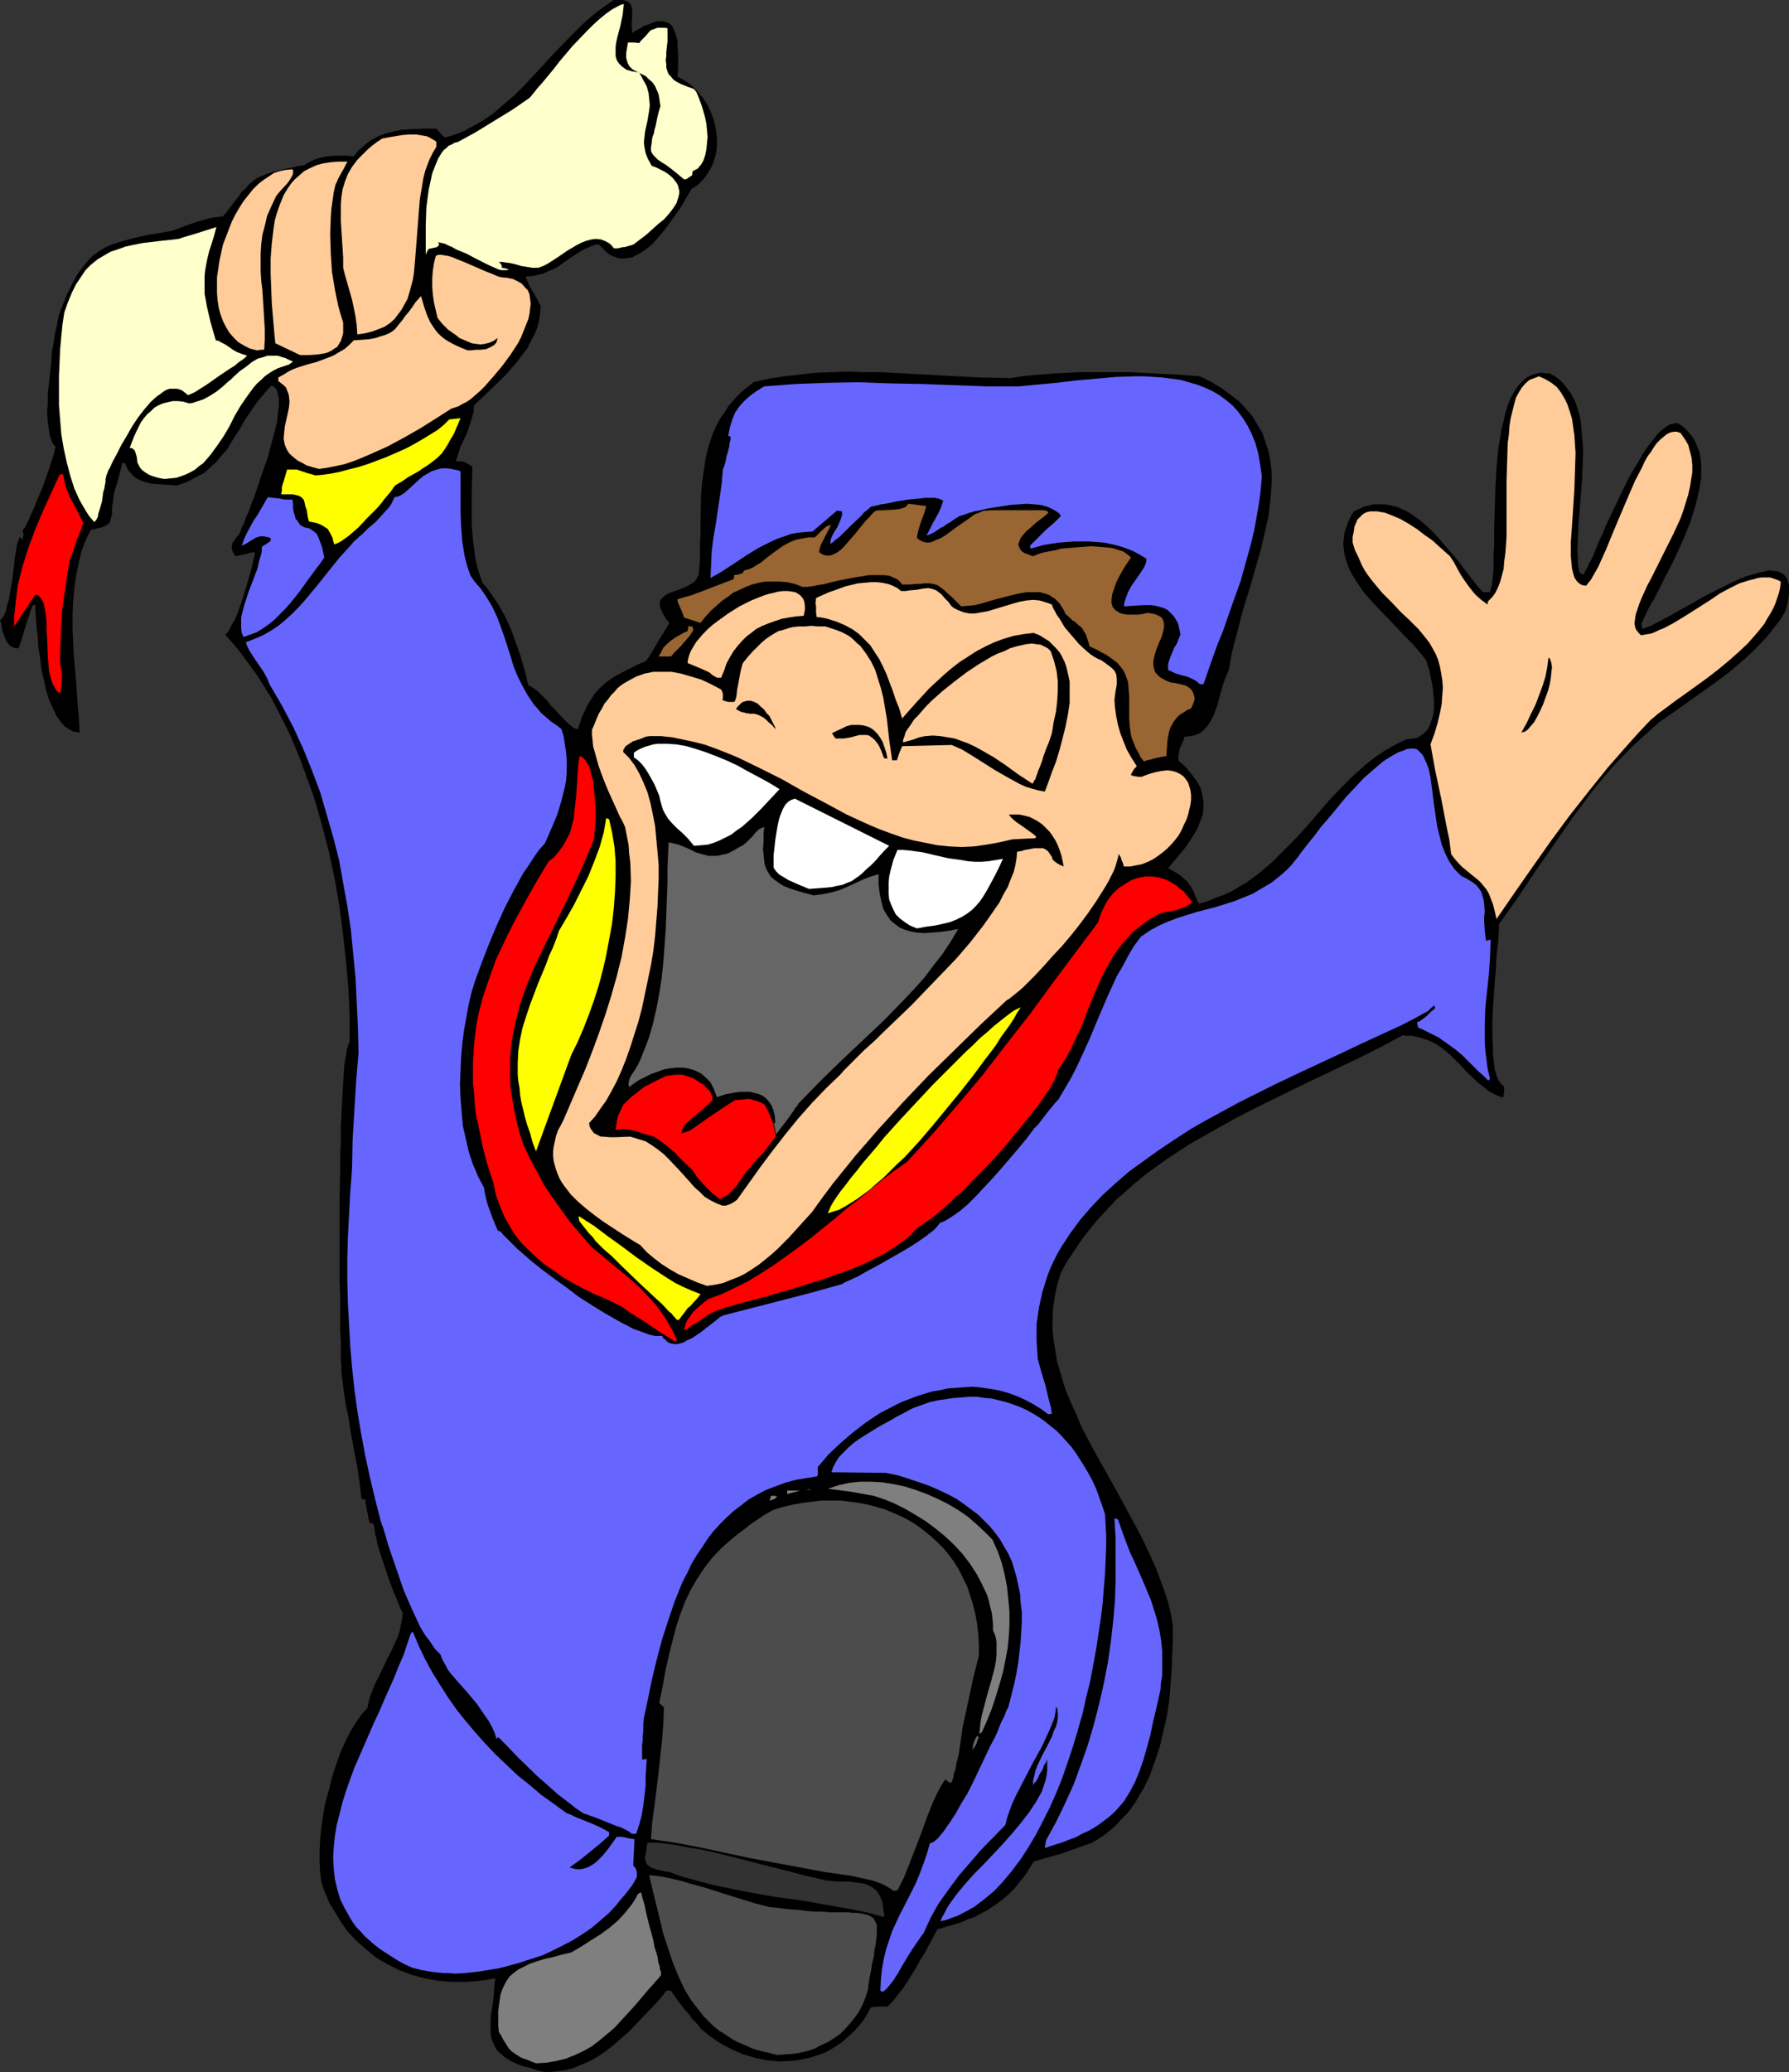
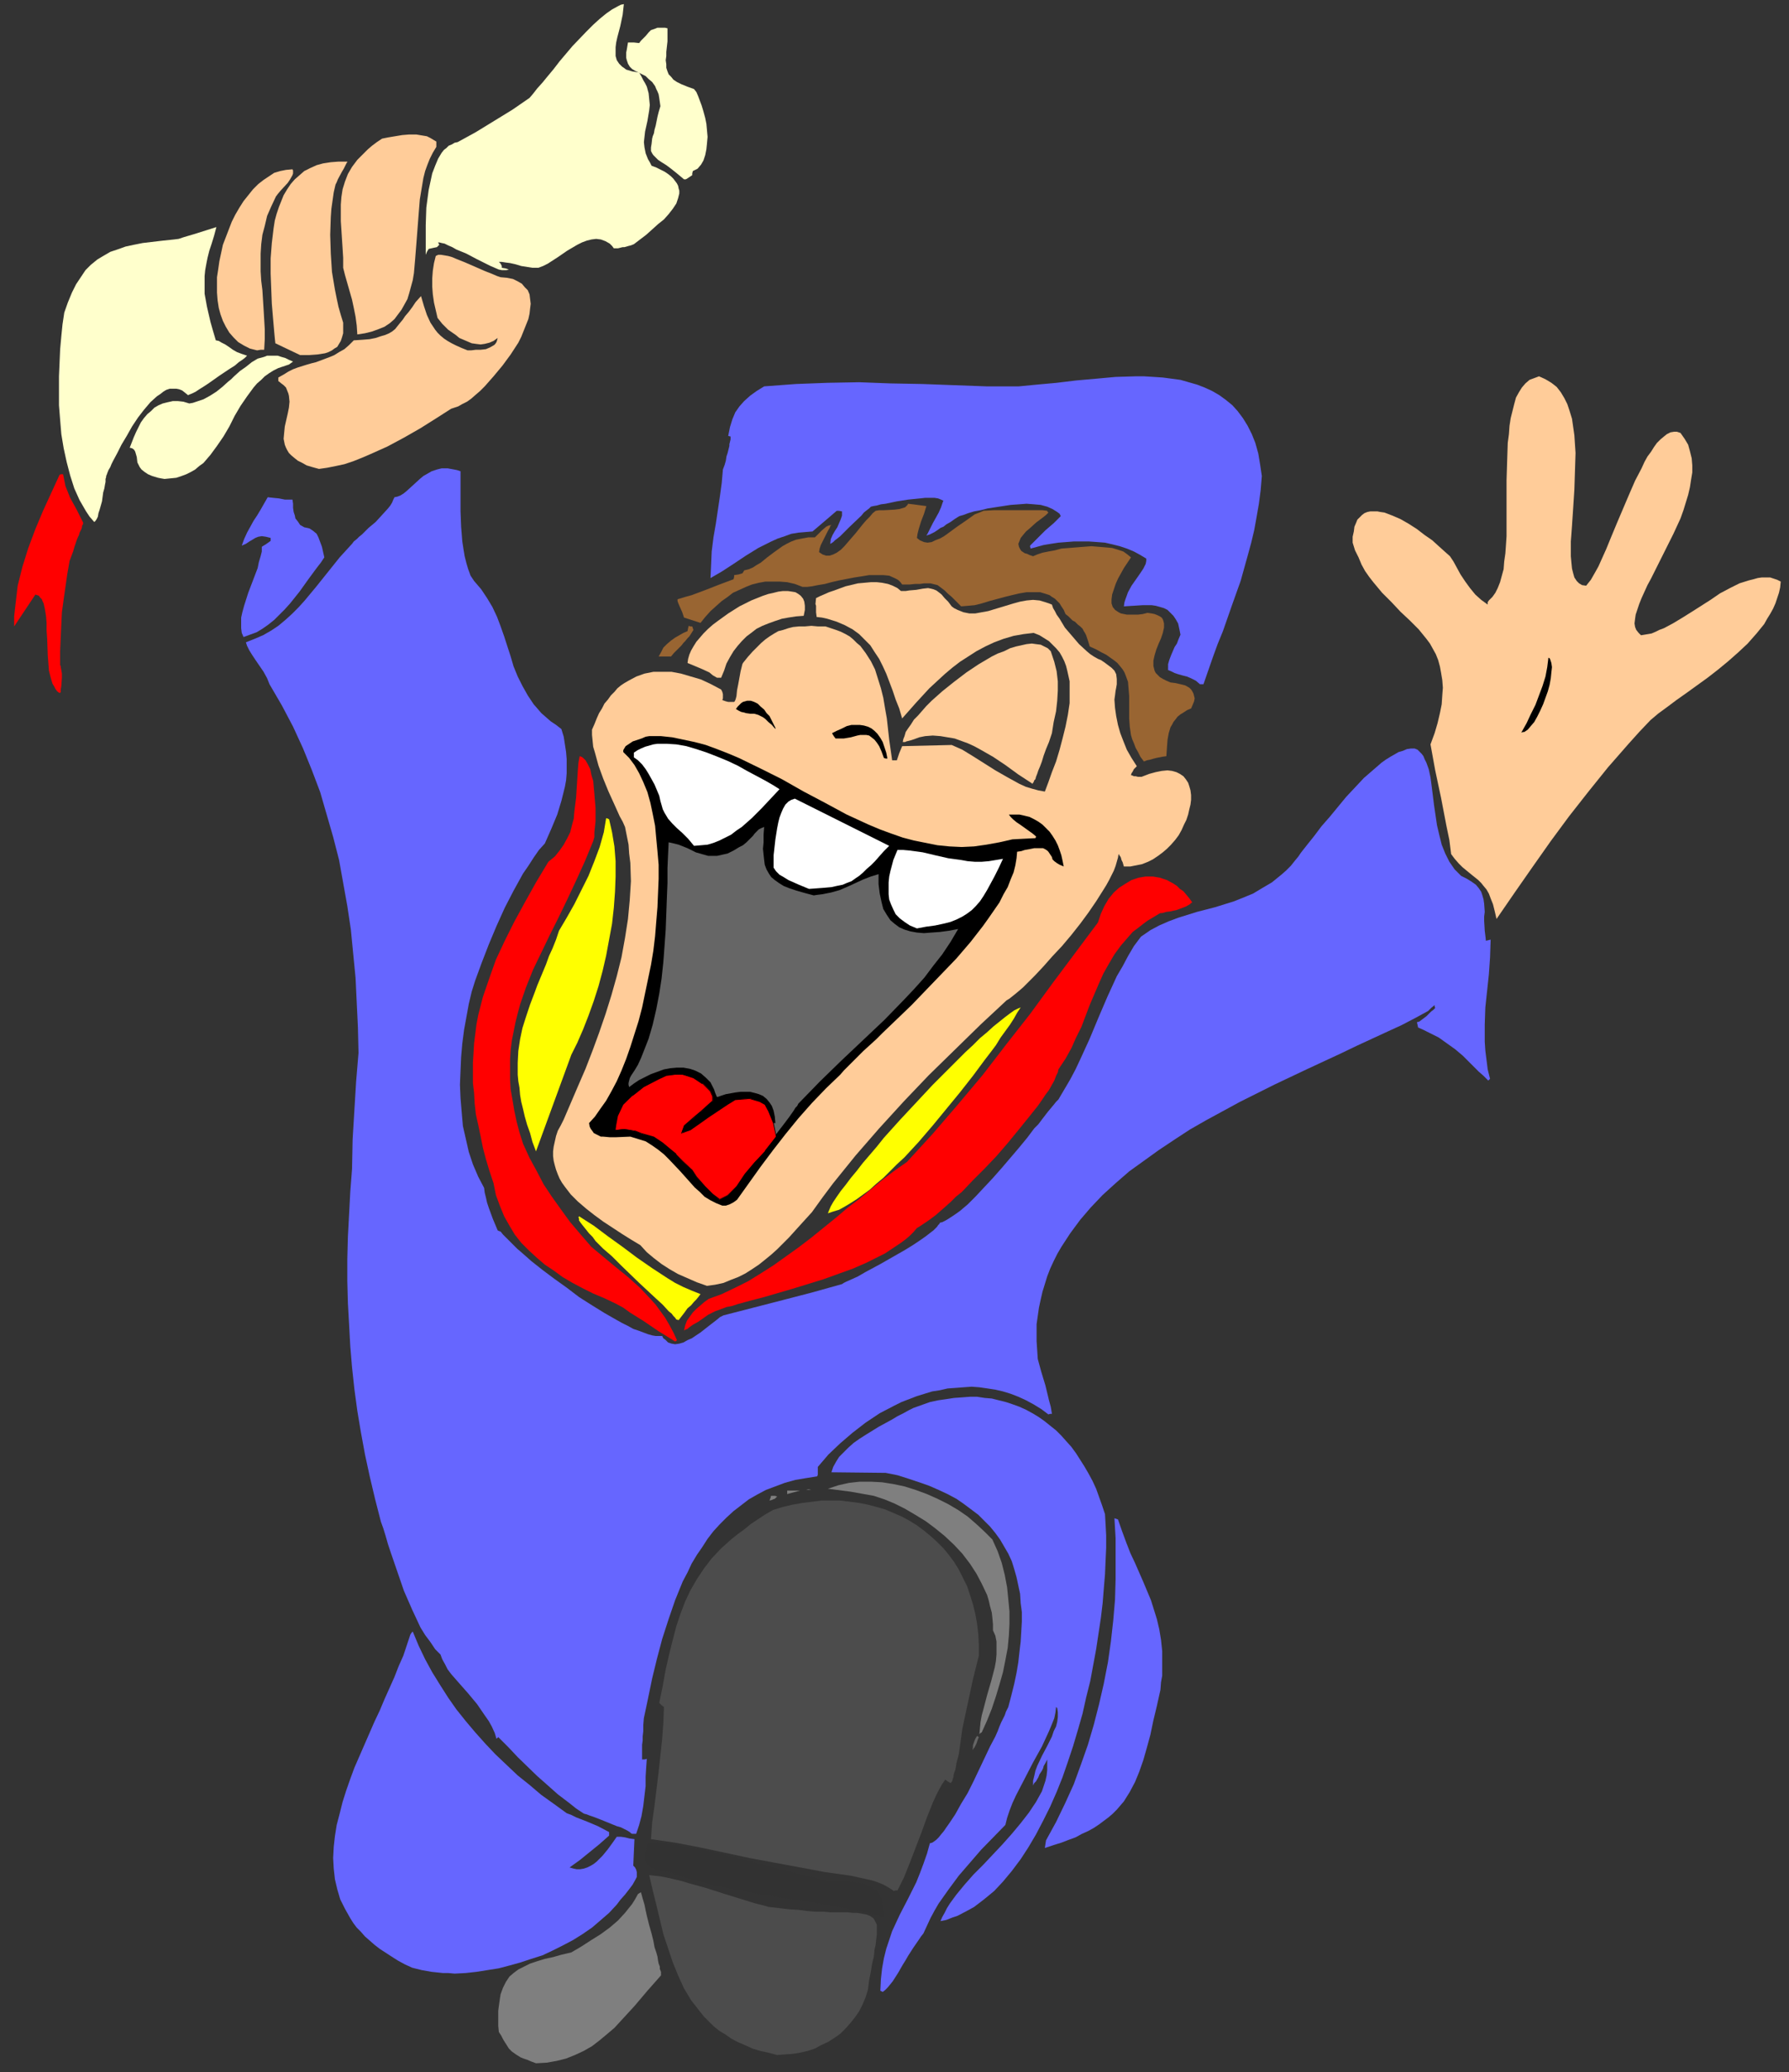
<svg xmlns="http://www.w3.org/2000/svg" xmlns:ns1="http://sodipodi.sourceforge.net/DTD/sodipodi-0.dtd" xmlns:ns2="http://www.inkscape.org/namespaces/inkscape" version="1.0" width="129.724mm" height="150.178mm" id="svg47" ns1:docname="Graduate 19.wmf">
  <rect width="100%" height="100%" fill="#333333" stroke="none" />
  <ns1:namedview id="namedview47" pagecolor="#ffffff" bordercolor="#000000" borderopacity="0.25" ns2:showpageshadow="2" ns2:pageopacity="0.0" ns2:pagecheckerboard="0" ns2:deskcolor="#d1d1d1" ns2:document-units="mm" />
  <defs id="defs1">
    <pattern id="WMFhbasepattern" patternUnits="userSpaceOnUse" width="6" height="6" x="0" y="0" />
  </defs>
-   <path style="fill:#000000;fill-opacity:1;fill-rule:evenodd;stroke:none" d="m 149.641,567.601 -1.778,-0.323 -1.616,-0.485 -1.454,-0.485 -1.454,-0.323 -1.293,-0.485 -2.101,-0.969 -0.97,-0.646 -0.808,-0.485 -0.646,-0.646 -0.646,-0.485 -0.646,-0.646 -0.808,-1.454 -0.646,-1.454 -0.323,-1.454 v -1.777 -1.939 l 0.162,-1.939 0.323,-2.1 0.162,-1.131 0.162,-1.293 0.162,-2.585 0.323,-2.585 -4.04,0.646 -3.878,0.323 h -4.04 l -3.717,-0.323 -3.717,-0.646 -3.555,-0.969 -3.394,-1.293 -3.232,-1.616 -3.07,-1.777 -2.747,-2.262 -2.747,-2.424 -2.424,-2.585 -2.101,-3.07 -1.939,-3.231 -0.97,-1.616 -1.454,-3.555 -0.646,-1.939 -0.323,-2.585 -0.162,-2.908 v -3.07 l 0.162,-3.231 0.323,-3.231 0.485,-3.393 0.646,-3.555 0.97,-3.393 0.808,-3.393 1.131,-3.393 1.131,-3.231 1.293,-2.908 1.454,-2.908 1.454,-2.424 1.616,-2.262 0.808,-0.969 0.808,-0.808 0.323,-1.616 0.485,-1.777 1.293,-3.231 1.616,-3.231 1.616,-3.393 1.616,-3.231 1.454,-3.231 0.485,-1.616 0.323,-1.616 0.323,-1.616 0.162,-1.616 -0.646,-1.131 -0.485,-1.293 -0.646,-1.616 -0.646,-1.454 -1.293,-3.393 -1.131,-3.393 -1.131,-3.393 -0.97,-3.231 -0.323,-1.616 -0.323,-1.293 -0.162,-1.454 -0.323,-1.131 -0.97,-0.162 -0.323,-1.131 -0.162,-0.969 -0.162,-0.808 -0.162,-0.646 v -0.646 l -0.162,-0.485 -0.162,-0.808 v -0.323 -0.323 -0.323 h -0.646 l -0.485,-0.162 -0.485,-4.362 -0.646,-4.201 -1.616,-8.563 -0.646,-4.201 -0.808,-4.039 -0.646,-4.039 -0.485,-4.039 -0.162,-1.131 v -1.777 l -0.162,-1.939 v -2.262 -2.585 l -0.162,-2.747 v -3.07 -3.231 -3.555 l -0.162,-3.555 v -3.716 -3.716 -7.917 -7.917 l 0.162,-7.917 v -3.716 l 0.162,-3.716 v -3.716 l 0.162,-3.393 0.162,-3.231 0.162,-3.07 0.162,-2.747 0.162,-2.585 0.162,-2.262 0.323,-1.939 0.323,-1.616 v -0.646 l 0.323,-0.646 v -0.485 l 0.323,-0.485 v -0.162 l 0.162,-0.323 v -6.948 l -0.323,-7.271 -0.646,-7.432 -0.808,-7.432 -0.97,-7.594 -1.293,-7.594 -1.616,-7.594 -1.939,-7.432 -2.101,-7.432 -1.293,-3.555 -1.293,-3.555 -1.293,-3.555 -1.454,-3.555 -1.454,-3.393 -1.616,-3.231 -3.394,-6.624 -1.939,-3.07 -1.939,-3.07 -2.101,-2.908 -2.101,-2.908 -2.262,-2.747 -2.262,-2.585 0.646,-0.646 0.646,-0.969 0.485,-1.131 0.808,-1.293 0.646,-1.454 0.646,-1.777 1.131,-3.393 1.131,-3.716 0.485,-1.777 0.485,-1.616 0.323,-1.454 0.323,-1.454 0.323,-1.131 v -0.808 l -1.293,0.162 -0.97,0.323 -0.808,0.162 -0.646,0.162 -0.808,0.162 -0.808,0.162 -0.323,-0.646 -0.323,-0.485 -0.162,-0.485 -0.162,-0.323 v -0.969 l 0.162,-0.646 0.485,-0.646 0.485,-0.808 0.646,-0.646 0.485,-0.808 0.162,-0.323 0.162,-0.485 0.162,-0.646 0.485,-0.808 0.323,-0.808 0.323,-1.131 0.646,-1.293 0.485,-1.293 0.485,-1.454 0.646,-1.454 1.131,-3.393 1.131,-3.393 1.293,-3.555 0.97,-3.555 0.97,-3.555 0.808,-3.231 0.162,-1.616 0.162,-1.454 0.162,-1.293 v -1.293 -0.969 l -0.323,-0.969 -0.162,-0.808 -0.323,-0.646 -0.646,-0.646 -0.646,-0.162 -1.778,1.939 -1.616,1.939 -1.454,1.939 -2.586,3.878 -1.131,2.1 -2.424,3.716 -1.131,1.939 -1.454,1.616 -1.454,1.777 -1.616,1.454 -1.778,1.616 -2.262,1.131 -1.131,0.646 -1.293,0.646 -1.293,0.485 -1.454,0.485 -2.424,-0.162 -2.262,-0.162 -2.262,-0.162 -1.939,-0.485 -0.808,-0.323 -0.808,-0.323 -0.808,-0.485 -0.808,-0.646 -0.485,-0.646 -0.646,-0.646 -0.485,-0.969 -0.485,-1.131 h -0.808 l -0.162,0.808 -0.162,0.808 -0.323,1.293 -0.323,0.969 -0.162,0.808 -0.485,1.616 -0.323,0.969 -0.323,1.293 -0.162,1.293 v 0.646 l -0.162,0.646 -0.162,0.969 v 0.969 0.808 l -0.162,0.646 -0.162,0.646 -0.162,0.646 -0.162,0.485 -0.323,0.323 -0.485,0.323 -0.646,0.323 -0.646,0.323 -0.97,0.162 -0.97,0.323 -1.131,0.162 -1.454,2.908 -1.131,3.07 -0.808,3.393 -0.646,3.231 -0.485,3.393 -0.323,3.555 -0.162,3.716 v 3.555 l 0.323,7.432 0.646,7.271 0.485,7.109 0.323,3.555 0.162,3.393 -0.808,-0.162 -0.97,-0.162 -0.97,-0.485 -0.646,-0.485 -0.808,-0.485 -0.646,-0.808 -0.808,-0.969 -0.646,-0.969 -0.485,-0.969 -0.485,-1.131 -1.131,-2.424 -0.808,-2.747 -0.646,-2.908 -0.646,-2.908 -0.323,-2.908 -0.485,-2.908 -0.162,-2.908 -0.323,-2.585 -0.162,-2.424 -0.162,-1.939 v -0.969 -0.808 l -0.485,0.162 -0.323,0.162 -0.162,0.323 -0.162,0.646 -0.323,0.646 -0.162,0.808 -0.646,1.777 -1.131,3.716 -0.485,1.777 -0.323,0.646 -0.162,0.646 -0.162,0.485 -0.323,0.162 H 4.202 L 3.717,177.406 3.07,177.082 2.586,176.759 1.778,175.628 1.293,174.497 0.808,173.205 0.485,171.912 0.323,170.781 0,169.812 l 0.323,-0.162 0.323,-0.323 0.485,-0.808 0.485,-1.131 0.323,-1.454 0.485,-1.616 0.323,-1.939 0.646,-3.716 0.485,-4.039 0.162,-1.777 0.323,-1.616 0.162,-1.454 0.323,-1.293 0.323,-0.808 0.162,-0.323 0.162,-0.323 0.323,0.485 0.323,0.485 0.162,-0.969 0.162,-0.646 -0.162,-0.485 -0.162,-0.646 0.646,-0.646 0.485,-0.969 0.646,-1.293 0.646,-1.616 0.808,-1.616 0.646,-1.777 1.616,-3.716 1.293,-3.716 0.646,-1.777 0.485,-1.616 0.485,-1.454 0.323,-1.131 0.162,-0.969 0.162,-0.323 v -0.323 l -0.485,-0.485 -0.323,-0.485 -0.323,-0.808 -0.323,-0.808 -0.162,-0.969 -0.162,-0.969 -0.323,-2.262 -0.162,-2.424 0.162,-2.585 v -2.747 l 0.323,-2.747 0.646,-5.817 0.162,-2.747 0.485,-2.585 0.323,-2.262 0.485,-2.1 0.323,-1.777 0.162,-0.808 0.162,-0.646 0.646,-1.777 0.646,-1.616 0.646,-1.616 0.646,-1.454 1.293,-2.585 1.293,-2.262 1.454,-1.939 1.293,-1.616 1.454,-1.454 1.616,-1.131 1.778,-1.131 1.939,-0.808 2.101,-0.646 2.262,-0.646 2.586,-0.646 2.909,-0.646 3.07,-0.485 3.555,-0.646 3.394,-1.293 3.232,-1.131 1.778,-0.485 1.616,-0.485 1.939,-0.323 1.778,-0.162 1.616,-1.939 1.293,-1.777 1.293,-1.616 0.97,-1.454 1.131,-0.969 0.808,-0.969 0.97,-0.808 0.97,-0.808 0.97,-0.485 1.131,-0.485 1.293,-0.485 1.454,-0.485 1.616,-0.323 1.939,-0.485 2.262,-0.485 1.293,-0.323 1.293,-0.162 1.616,-0.969 1.454,-0.646 1.616,-0.485 1.616,-0.323 1.616,-0.162 h 1.939 1.778 l 1.939,0.162 1.131,-1.454 1.293,-1.131 1.131,-0.969 1.293,-0.969 1.293,-0.646 1.293,-0.646 1.293,-0.485 1.454,-0.323 1.293,-0.323 1.454,-0.323 3.07,-0.162 3.232,-0.162 h 3.394 l 1.131,1.293 1.131,1.131 1.939,-0.485 1.778,-0.646 1.616,-0.646 1.778,-0.969 3.232,-1.777 3.07,-2.1 2.747,-2.424 2.909,-2.424 2.747,-2.747 2.586,-2.747 5.171,-5.655 5.333,-5.493 2.747,-2.747 2.747,-2.424 L 165.155,2.1 168.225,0 h 1.293 0.97 l 0.808,0.162 0.646,0.162 0.323,0.323 0.485,0.323 0.162,0.485 0.162,0.485 0.162,0.646 v 2.424 l -0.162,1.777 0.162,1.131 V 9.048 l 1.293,-0.808 0.97,-0.485 0.97,-0.646 0.97,-0.323 1.616,-0.646 0.808,-0.323 h 0.646 0.646 0.646 l 1.131,0.323 0.808,0.485 0.646,0.808 0.485,1.131 0.485,1.293 0.323,1.454 v 1.616 l 0.162,1.777 v 2.1 2.1 l -0.162,2.1 2.101,1.131 1.778,1.293 1.616,1.616 1.454,1.777 1.293,1.939 0.97,2.1 0.808,2.262 0.485,2.262 0.323,2.262 v 2.424 l -0.323,2.262 -0.646,2.1 -0.485,1.131 -0.485,0.969 -0.646,0.969 -0.646,0.969 -0.808,0.969 -0.808,0.808 -0.97,0.808 -1.131,0.646 -0.97,1.616 -1.131,1.939 -1.131,1.939 -1.454,1.939 -1.454,2.1 -1.454,1.939 -1.616,1.939 -1.616,1.777 -1.778,1.454 -1.778,1.131 -0.97,0.485 -0.808,0.485 -0.97,0.162 -0.97,0.162 h -0.97 -0.808 l -0.97,-0.323 -0.97,-0.323 -0.97,-0.646 -0.808,-0.646 -0.97,-0.969 -0.97,-0.969 -1.454,0.323 -1.131,0.485 -1.131,0.485 -1.131,0.646 -2.101,1.293 -2.101,1.454 -2.262,1.616 -1.293,0.646 -1.293,0.485 -1.293,0.646 -1.454,0.323 -1.454,0.323 -1.778,0.162 v 0.323 l 0.162,0.323 0.323,0.808 0.485,1.131 0.646,1.131 0.808,1.293 0.323,0.646 0.323,0.485 0.485,1.131 0.323,0.485 0.162,0.323 -0.162,2.1 -0.323,1.939 -0.485,1.939 -0.808,1.939 -0.97,1.777 -0.97,1.939 -1.293,1.616 -1.293,1.777 -2.909,3.393 -3.07,3.07 -3.07,2.908 -2.909,2.747 -0.162,1.939 -0.485,1.777 -0.646,1.939 -0.646,1.939 -1.778,3.716 -0.646,2.1 -0.646,1.939 h 1.131 l 1.131,0.162 0.323,0.162 0.646,0.323 0.485,0.323 0.808,0.485 -0.162,7.917 v 3.878 4.039 l 0.323,4.039 0.485,4.039 0.323,1.939 0.485,1.939 0.646,2.1 0.646,1.939 1.293,1.454 1.131,1.616 2.101,3.07 1.778,3.231 1.616,3.555 1.293,3.555 1.293,3.716 1.131,3.878 0.97,4.039 0.808,0.323 0.646,0.485 0.97,0.646 0.808,0.808 0.97,0.969 0.97,0.969 0.97,1.293 0.97,0.969 1.939,2.1 0.97,0.969 0.97,0.969 0.808,0.646 0.646,0.485 0.646,0.323 h 0.485 l 0.646,-1.939 0.646,-1.777 0.808,-1.616 0.646,-1.454 0.97,-1.454 0.808,-1.293 0.97,-1.131 1.131,-1.131 1.131,-0.969 1.293,-0.969 1.293,-0.808 1.454,-0.808 1.616,-0.808 1.616,-0.808 1.616,-0.808 1.939,-0.808 0.323,-0.323 0.162,-0.323 0.485,-0.646 0.485,-0.808 0.97,-1.616 1.131,-1.939 1.131,-1.777 0.485,-0.808 0.485,-0.808 0.323,-0.646 0.323,-0.323 0.162,-0.323 v -0.162 l -0.808,-0.969 -0.485,-0.808 -0.485,-0.808 -0.323,-0.808 -0.323,-0.646 -0.162,-0.646 v -0.969 l 0.162,-0.485 0.162,-0.323 0.646,-0.646 0.808,-0.646 0.97,-0.485 2.424,-0.808 2.262,-0.969 1.131,-0.646 0.97,-0.646 0.646,-0.969 0.485,-0.969 0.323,-3.878 v -3.716 l 0.162,-3.555 v -3.716 l 0.162,-7.109 0.323,-3.555 0.485,-3.393 0.485,-3.231 0.808,-3.231 1.131,-3.231 0.646,-1.454 0.808,-1.616 0.808,-1.454 0.97,-1.293 0.97,-1.616 1.131,-1.293 1.293,-1.454 1.293,-1.293 1.616,-1.293 1.616,-1.293 4.202,-0.969 4.202,-0.646 4.363,-0.485 4.363,-0.485 4.202,-0.162 4.525,-0.162 4.363,0.162 h 4.525 l 9.05,0.485 8.888,0.485 9.05,0.485 8.726,0.162 3.07,-0.485 3.07,-0.323 6.302,-0.485 6.464,-0.323 h 6.626 6.787 l 6.626,0.323 6.626,0.323 6.302,0.485 1.616,0.808 1.616,0.808 2.909,1.777 2.424,1.777 2.424,1.939 1.778,1.939 1.778,2.1 1.293,2.262 1.293,2.1 0.808,2.424 0.808,2.424 0.485,2.424 0.323,2.424 0.162,2.747 -0.162,2.585 -0.162,2.585 -0.323,2.747 -0.323,2.747 -0.646,2.747 -1.293,5.655 -1.616,5.655 -1.616,5.655 -1.778,5.655 -1.454,5.655 -1.454,5.493 -0.485,2.585 -0.485,2.747 -0.646,1.454 -0.646,1.616 -0.97,3.231 -0.808,3.07 -0.97,2.747 -0.646,1.293 -0.646,1.131 -0.808,1.131 -0.808,0.808 -0.97,0.808 -1.131,0.485 -1.454,0.323 -1.616,0.162 -0.485,1.454 -0.808,1.616 -0.162,0.808 -0.162,0.969 -0.162,0.808 0.162,0.969 1.131,0.969 0.97,0.969 0.808,0.969 0.808,0.969 1.293,1.777 0.97,1.777 0.485,1.939 0.323,1.777 v 1.616 l -0.162,1.777 -0.646,1.777 -0.646,1.777 -0.97,1.777 -1.131,1.777 -1.293,1.939 -1.616,1.939 -1.616,1.939 -1.616,1.939 1.454,0.808 1.454,0.808 1.131,0.969 1.131,0.969 0.97,1.293 0.808,1.454 0.646,1.616 0.808,1.777 2.424,-0.646 2.262,-0.969 2.262,-0.808 2.101,-0.969 2.101,-1.293 1.939,-1.131 1.778,-1.293 1.939,-1.454 3.394,-2.908 3.232,-3.231 3.232,-3.231 3.07,-3.393 5.979,-6.948 3.07,-3.231 3.232,-3.231 3.394,-3.07 1.778,-1.454 1.778,-1.293 1.939,-1.293 1.939,-1.131 2.101,-1.131 2.101,-0.969 h 0.97 l 0.808,-0.162 0.97,-0.162 0.646,-0.323 0.646,-0.485 0.485,-0.323 1.131,-1.131 0.646,-1.293 0.485,-1.454 0.485,-1.454 0.162,-1.777 v -1.777 l -0.162,-1.777 -0.162,-1.777 -0.323,-1.777 -0.323,-1.616 -0.323,-1.616 -0.485,-1.293 -0.323,-1.293 -1.778,-2.262 -2.101,-2.424 -2.262,-2.262 -2.262,-2.424 -4.525,-4.686 -2.262,-2.424 -2.101,-2.424 -1.778,-2.585 -1.454,-2.424 -0.646,-1.293 -0.485,-1.293 -0.485,-1.454 -0.323,-1.293 -0.162,-1.293 -0.162,-1.454 0.162,-1.454 0.162,-1.454 0.485,-1.454 0.485,-1.454 0.646,-1.454 0.97,-1.616 1.454,-0.646 1.293,-0.646 1.454,-0.323 1.293,-0.323 h 1.454 1.293 l 1.293,0.162 1.293,0.323 1.293,0.323 1.293,0.646 1.131,0.485 1.293,0.808 2.262,1.616 2.262,1.939 2.262,2.262 1.939,2.262 2.101,2.424 1.939,2.262 1.778,2.424 1.778,2.262 1.616,2.1 1.616,1.777 h 1.939 l 0.162,-0.808 0.323,-0.969 0.162,-1.454 0.162,-1.454 0.162,-1.777 v -1.939 -2.1 l 0.162,-2.262 v -2.424 -2.585 l 0.162,-5.17 0.162,-5.493 0.323,-5.655 0.485,-5.332 0.485,-2.585 0.323,-2.424 0.646,-2.424 0.485,-2.262 0.646,-2.1 0.808,-1.939 0.97,-1.777 0.97,-1.454 1.131,-1.293 1.293,-1.131 1.293,-0.646 1.616,-0.485 0.808,-0.162 h 0.808 l 0.97,0.162 h 0.808 l 1.454,0.808 1.293,0.969 1.131,1.131 0.97,1.293 0.97,1.293 0.808,1.454 0.646,1.454 0.485,1.616 0.485,1.616 0.323,1.777 0.162,1.777 0.162,1.939 0.323,3.878 -0.162,4.039 -0.162,4.201 -0.646,8.079 -0.323,4.039 -0.162,3.716 -0.162,3.555 0.162,1.616 v 1.616 l 0.162,1.454 0.323,1.293 0.646,0.323 0.485,0.162 0.323,-0.808 0.485,-0.808 0.485,-1.131 0.646,-1.131 0.646,-1.293 0.485,-1.293 1.293,-3.07 0.808,-1.616 0.646,-1.777 1.616,-3.393 3.394,-7.109 1.778,-3.555 1.939,-3.231 1.778,-3.07 0.97,-1.454 0.97,-1.293 0.97,-1.131 0.808,-1.131 0.97,-0.969 0.97,-0.808 0.97,-0.646 0.808,-0.485 0.97,-0.162 0.808,-0.162 1.616,0.969 1.293,1.293 1.131,1.293 0.808,1.293 0.646,1.616 0.646,1.454 0.323,1.777 0.162,1.616 v 1.777 1.939 l -0.323,1.939 -0.323,1.939 -0.485,1.939 -0.485,1.939 -1.293,4.201 -1.616,4.039 -1.778,4.039 -1.939,4.039 -1.939,3.716 -1.778,3.555 -0.808,1.616 -0.97,1.616 -0.808,1.454 -0.646,1.454 -0.646,1.293 -0.485,1.131 v 0.646 l 0.162,0.808 0.646,-0.162 0.808,-0.323 0.97,-0.323 1.131,-0.646 1.293,-0.646 1.454,-0.808 1.616,-0.808 1.616,-0.969 3.555,-1.939 3.878,-2.262 3.878,-1.939 3.878,-1.939 1.778,-0.808 1.939,-0.808 1.778,-0.485 1.616,-0.485 1.616,-0.323 1.293,-0.323 1.454,0.162 1.131,0.162 0.97,0.485 0.808,0.646 0.646,0.808 0.323,1.293 0.162,0.646 v 0.808 0.808 0.808 l -0.162,1.131 -0.162,0.969 -0.323,1.293 -0.323,1.131 -1.454,2.424 -1.778,2.262 -1.778,2.262 -1.939,2.1 -2.101,2.1 -2.101,1.939 -4.525,3.878 -4.848,3.555 -9.534,6.786 -4.686,3.231 -3.232,2.908 -3.232,2.908 -3.07,3.07 -3.07,3.231 -2.909,3.393 -2.747,3.393 -5.333,7.109 -5.01,7.271 -5.171,7.432 -4.848,7.271 -5.171,7.271 v 1.293 0.969 l -0.162,1.131 v 1.131 l -0.162,1.293 -0.162,1.454 -0.162,1.454 -0.162,3.393 -0.323,3.555 -0.485,7.432 -0.162,3.716 v 3.716 l 0.162,3.393 v 1.616 l 0.162,1.454 0.162,1.454 0.162,1.293 0.323,1.131 0.323,0.969 0.323,0.808 0.485,0.646 0.485,0.646 0.485,0.323 0.162,0.485 v 1.293 l -0.162,0.646 v 0.323 l -0.162,0.485 -2.101,-0.808 -1.778,-0.969 -1.616,-1.293 -1.616,-1.293 -2.909,-2.747 -1.293,-1.454 -2.909,-2.908 -1.454,-1.293 -1.454,-1.131 -1.778,-1.131 -1.939,-0.808 -1.939,-0.646 -2.262,-0.485 h -1.293 l -1.131,-0.162 -6.302,3.393 -6.464,3.231 -13.251,6.301 -13.251,6.463 -6.626,3.393 -6.302,3.555 -6.302,3.555 -6.141,4.039 -2.909,2.1 -2.909,2.1 -2.747,2.262 -2.747,2.424 -2.586,2.262 -2.424,2.585 -2.424,2.585 -2.262,2.747 -2.262,2.908 -1.939,2.908 -2.101,3.07 -1.778,3.231 -0.97,3.231 -0.646,3.07 -0.485,3.07 -0.162,3.07 v 3.07 l 0.323,3.07 0.485,3.07 0.485,2.908 0.97,3.07 0.808,2.908 1.131,3.07 1.293,2.908 1.293,2.908 1.293,3.07 3.07,5.817 6.626,11.795 3.232,5.978 3.232,5.978 2.909,6.14 1.293,2.908 1.131,3.07 1.131,3.07 0.97,3.07 0.808,3.231 0.485,3.07 v 4.039 l -0.162,3.878 -0.162,4.201 -0.323,4.201 -0.323,4.201 -0.646,4.201 -0.97,4.201 -0.97,4.201 -1.293,3.878 -1.454,4.039 -1.778,3.716 -1.131,1.777 -0.97,1.777 -1.131,1.616 -1.293,1.616 -1.454,1.454 -1.293,1.454 -1.616,1.454 -1.616,1.293 -1.616,1.131 -1.939,1.131 -4.04,1.454 -4.04,1.454 -4.04,1.131 -3.878,1.131 -1.293,2.1 -1.131,1.777 -1.454,1.777 -1.293,1.616 -1.454,1.454 -1.454,1.293 -1.454,1.131 -1.616,1.131 -1.454,0.969 -1.778,0.969 -1.778,0.969 -1.939,0.646 -1.778,0.808 -2.101,0.646 -2.262,0.646 -2.101,0.646 -0.485,0.808 -0.646,1.131 -0.646,1.293 -0.808,1.454 -0.808,1.616 -0.97,1.454 -1.939,3.393 -2.101,3.393 -0.97,1.454 -1.131,1.454 -0.97,1.293 -0.808,0.969 -0.808,0.808 -0.646,0.646 h -2.262 l -2.262,0.162 -0.97,1.777 -0.97,1.616 -1.131,1.454 -1.131,1.293 -1.293,1.293 -1.293,1.131 -1.293,1.131 -1.454,0.969 -1.293,0.808 -1.454,0.808 -1.616,0.646 -3.07,0.969 -1.616,0.323 -1.616,0.323 -1.616,0.162 -3.232,0.162 -3.394,-0.323 -3.232,-0.646 -3.232,-0.969 -3.07,-1.293 -3.07,-1.616 -2.909,-1.939 -2.747,-2.262 -0.808,-1.131 -0.808,-0.808 -0.808,-0.808 -0.485,-0.808 -1.131,-1.293 -0.808,-0.969 -1.454,-1.939 -0.808,-1.131 -0.485,-0.646 -0.485,-0.808 h -1.293 l -1.454,1.939 -1.778,1.939 -3.555,3.716 -3.717,3.878 -1.939,1.616 -1.939,1.777 -2.101,1.616 -2.101,1.454 -2.262,1.293 -2.262,0.969 -2.262,0.969 -2.424,0.646 -2.586,0.323 z" id="path1" />
  <path style="fill:#7f7f7f;fill-opacity:1;fill-rule:evenodd;stroke:none" d="m 146.894,565.177 -1.293,-0.485 -1.131,-0.485 -0.97,-0.323 -0.808,-0.323 -1.293,-0.808 -1.131,-0.808 -0.808,-0.808 -0.808,-1.293 -0.323,-0.485 -0.485,-0.808 -0.485,-0.969 -0.646,-0.969 -0.162,-1.616 v -1.454 -1.454 -1.293 l 0.162,-1.293 0.162,-1.131 0.162,-1.131 0.162,-0.969 0.646,-1.777 0.808,-1.616 0.97,-1.454 1.131,-0.969 1.293,-0.969 1.616,-0.808 1.616,-0.808 1.939,-0.646 2.101,-0.646 2.262,-0.485 2.262,-0.646 2.747,-0.646 2.747,-1.616 2.747,-1.777 2.586,-1.616 2.424,-1.777 2.262,-1.939 1.939,-2.1 1.939,-2.424 0.808,-1.293 0.808,-1.454 0.808,-0.485 0.485,1.777 0.485,1.616 0.323,1.616 0.323,1.454 0.323,1.293 0.323,1.293 0.646,2.262 0.485,1.939 0.323,1.777 0.485,1.454 0.323,1.131 0.162,1.131 0.162,0.808 0.323,0.808 v 0.646 l 0.323,0.808 v 0.969 l -3.717,4.201 -3.555,4.201 -3.717,4.039 -1.778,1.939 -2.101,1.777 -1.939,1.616 -2.101,1.616 -2.262,1.293 -2.424,1.131 -2.424,0.969 -2.586,0.646 -2.747,0.485 z" id="path2" />
  <path style="fill:#4c4c4c;fill-opacity:1;fill-rule:evenodd;stroke:none" d="m 212.989,562.915 -2.424,-0.646 -2.262,-0.485 -2.101,-0.646 -2.101,-0.969 -1.939,-0.808 -1.778,-0.969 -1.616,-1.131 -1.616,-0.969 -1.616,-1.293 -1.293,-1.293 -1.293,-1.293 -1.293,-1.616 -1.131,-1.454 -1.131,-1.454 -1.939,-3.231 -1.616,-3.555 -1.454,-3.555 -1.293,-3.878 -1.293,-3.878 -1.939,-8.079 -0.97,-3.878 -0.97,-4.201 1.454,0.162 1.454,0.162 1.778,0.323 2.101,0.485 2.101,0.485 2.101,0.646 4.686,1.293 4.525,1.454 4.686,1.454 2.101,0.646 2.101,0.646 1.939,0.485 1.778,0.485 2.909,0.323 2.747,0.323 2.586,0.162 2.424,0.323 2.262,0.162 h 1.939 l 1.939,0.162 h 1.778 1.616 1.454 l 1.293,0.162 h 1.131 l 1.131,0.162 0.808,0.162 0.808,0.162 0.808,0.323 0.485,0.323 0.485,0.323 0.323,0.485 0.323,0.646 0.323,0.646 v 0.808 0.969 0.969 l -0.162,1.293 -0.162,1.454 -0.323,1.454 -0.162,1.777 -0.485,1.939 -0.323,2.1 -0.485,2.424 -0.323,2.585 -0.646,2.1 -0.808,1.939 -0.97,1.939 -1.131,1.616 -1.293,1.616 -1.293,1.454 -1.454,1.454 -1.616,1.131 -1.778,1.131 -1.778,0.808 -1.778,0.969 -1.939,0.646 -2.101,0.485 -1.939,0.323 -2.262,0.162 z" id="path3" />
  <path style="fill:#6666ff;fill-opacity:1;fill-rule:evenodd;stroke:none" d="m 241.915,545.627 -0.323,-0.162 -0.323,-0.162 0.162,-3.231 0.323,-2.908 0.485,-2.747 0.646,-2.585 0.808,-2.424 0.808,-2.424 2.101,-4.524 2.262,-4.362 2.262,-4.524 0.97,-2.424 0.97,-2.585 0.97,-2.747 0.808,-2.908 0.646,-0.162 0.485,-0.323 0.646,-0.485 0.646,-0.646 0.646,-0.808 0.808,-0.969 0.646,-0.969 0.808,-1.131 1.616,-2.424 1.616,-2.908 1.778,-2.908 1.616,-3.231 3.07,-6.463 1.454,-3.07 1.454,-2.747 0.646,-1.454 0.485,-1.293 0.485,-1.131 0.485,-0.969 0.485,-0.969 0.323,-0.969 0.323,-0.646 0.323,-0.646 0.808,-3.07 0.808,-3.231 0.646,-3.07 0.485,-2.908 0.323,-2.908 0.323,-2.747 0.162,-2.747 0.162,-2.747 v -2.585 l -0.323,-2.424 -0.162,-2.585 -0.485,-2.262 -0.485,-2.262 -0.646,-2.262 -0.646,-2.1 -0.97,-2.1 -1.131,-1.939 -1.131,-1.939 -1.293,-1.777 -1.454,-1.777 -1.616,-1.616 -1.616,-1.616 -1.939,-1.454 -1.939,-1.454 -2.101,-1.454 -2.424,-1.293 -2.424,-1.131 -2.586,-1.131 -2.747,-0.969 -2.909,-0.969 -3.07,-0.969 -3.232,-0.646 -14.867,-0.162 0.485,-1.454 0.808,-1.454 0.808,-1.293 1.293,-1.293 1.293,-1.293 1.454,-1.293 1.616,-1.131 1.778,-1.131 3.394,-2.1 3.555,-1.939 1.616,-0.969 1.616,-0.808 1.454,-0.808 1.293,-0.646 2.262,-0.808 2.262,-0.808 2.262,-0.485 2.262,-0.323 2.101,-0.323 2.262,-0.162 2.101,-0.162 h 1.939 l 2.101,0.323 1.939,0.162 3.878,0.969 1.939,0.646 1.778,0.646 1.778,0.808 1.778,0.969 1.616,0.969 1.616,1.131 1.616,1.293 1.616,1.293 1.454,1.454 1.293,1.454 1.454,1.616 1.293,1.777 1.131,1.777 1.131,1.777 1.131,1.939 1.131,2.1 0.97,2.1 0.808,2.262 0.808,2.262 0.808,2.424 0.162,2.747 0.162,3.07 v 3.393 l -0.162,3.555 -0.162,3.716 -0.323,3.878 -0.323,4.039 -0.485,4.039 -1.293,8.563 -0.808,4.362 -0.808,4.362 -1.131,4.524 -0.97,4.362 -1.293,4.524 -1.293,4.362 -1.454,4.362 -1.454,4.201 -1.616,4.039 -1.778,4.039 -1.939,3.878 -1.939,3.716 -2.101,3.555 -2.101,3.231 -2.424,3.231 -2.424,2.908 -2.424,2.585 -2.747,2.262 -2.747,2.1 -1.454,0.808 -3.07,1.616 -1.454,0.485 -1.616,0.646 -1.616,0.323 0.485,-1.131 0.646,-1.131 0.646,-1.293 0.808,-1.293 1.778,-2.424 2.262,-2.747 2.424,-2.747 2.586,-2.585 5.333,-5.655 2.586,-2.908 2.424,-2.908 2.262,-2.908 1.939,-2.908 0.808,-1.454 0.808,-1.454 0.485,-1.454 0.485,-1.454 0.323,-1.454 0.162,-1.454 v -1.454 -1.454 l -0.485,0.969 -0.485,0.808 -0.162,0.646 -0.323,0.646 -0.646,0.969 -0.323,0.808 -0.646,1.131 -0.485,0.485 -0.323,0.646 v -1.293 l 0.323,-1.293 0.323,-1.454 0.485,-1.293 1.293,-2.747 1.454,-2.747 1.293,-2.585 0.485,-1.454 0.646,-1.293 0.323,-1.293 0.162,-1.293 v -1.293 l -0.162,-1.131 -0.323,-0.323 -0.162,1.454 -0.323,1.616 -0.646,1.616 -0.808,1.939 -0.97,2.1 -0.97,2.1 -2.424,4.362 -2.424,4.686 -2.262,4.362 -0.97,2.1 -0.808,2.1 -0.646,1.939 -0.485,1.939 -6.626,6.786 -3.07,3.555 -3.07,3.555 -2.747,3.716 -2.747,3.878 -1.131,1.939 -1.131,2.1 -0.97,2.1 -0.97,2.1 -0.646,0.808 -0.646,0.969 -1.454,2.1 -1.454,2.262 -0.646,1.131 -0.808,1.293 -1.293,2.262 -1.454,2.262 -0.646,0.808 -0.808,0.969 -0.646,0.646 z" id="path4" />
  <path style="fill:#6666ff;fill-opacity:1;fill-rule:evenodd;stroke:none" d="m 124.593,540.618 -1.778,-0.162 h -1.454 l -3.07,-0.323 -2.747,-0.485 -2.586,-0.646 -2.101,-0.969 -1.778,-0.969 -1.778,-1.131 -3.232,-2.1 -1.454,-1.131 -1.293,-1.131 -1.293,-1.131 -1.131,-1.293 -1.131,-1.131 -0.97,-1.293 -0.808,-1.293 -1.454,-2.585 -1.293,-2.585 -0.808,-2.747 -0.646,-2.747 -0.323,-2.908 -0.162,-2.908 0.162,-3.07 0.323,-2.908 0.485,-3.07 0.808,-3.07 0.808,-3.231 0.97,-3.07 1.131,-3.231 1.131,-3.07 2.747,-6.301 2.747,-6.301 1.454,-3.07 1.293,-3.07 2.747,-6.14 1.131,-2.908 1.293,-2.908 0.97,-2.908 0.97,-2.908 0.323,-0.485 0.323,-0.323 1.616,3.878 1.778,3.716 1.939,3.555 2.101,3.393 2.262,3.555 2.262,3.231 2.586,3.231 2.586,3.07 2.747,3.07 2.747,2.908 3.07,2.908 3.07,2.908 3.232,2.585 3.232,2.747 3.394,2.424 3.555,2.585 1.293,0.485 1.293,0.646 2.909,1.131 3.07,1.293 3.07,1.616 v 0.969 l -2.747,2.424 -2.586,2.1 -2.586,2.1 -2.909,2.1 1.131,0.323 0.808,0.162 h 0.97 l 0.97,-0.162 0.97,-0.323 0.97,-0.485 0.808,-0.485 0.808,-0.646 1.616,-1.616 1.454,-1.777 1.293,-1.777 1.131,-1.616 h 1.131 l 1.131,0.162 1.293,0.323 1.293,0.162 -0.162,3.555 -0.162,3.716 0.485,0.485 0.323,0.646 0.162,0.646 v 0.646 0.646 l -0.323,0.646 -0.808,1.454 -0.97,1.293 -1.131,1.454 -1.293,1.454 -0.97,1.293 -2.101,2.262 -2.424,2.1 -2.262,1.939 -2.586,1.777 -2.586,1.616 -2.747,1.454 -2.909,1.454 -2.747,1.293 -3.07,0.969 -2.909,0.969 -2.909,0.808 -3.07,0.808 -3.07,0.485 -3.07,0.485 -2.909,0.323 z" id="path5" />
  <path style="fill:#323232;fill-opacity:1;fill-rule:evenodd;stroke:none" d="m 241.592,524.946 -3.555,-0.969 -3.717,-0.808 -7.272,-1.293 -7.272,-1.293 -7.272,-0.969 -7.272,-1.293 -7.272,-1.454 -3.555,-0.808 -3.555,-0.969 -3.717,-0.969 -3.555,-1.293 -1.293,-0.162 -0.97,-0.323 -1.131,-0.162 -0.808,-0.323 -0.646,-0.162 -0.646,-0.323 -0.323,-0.323 -0.485,-0.323 -0.162,-0.485 -0.162,-0.485 -0.162,-0.485 v -0.646 l 0.162,-0.808 0.162,-0.969 0.162,-0.969 0.162,-1.131 h 2.424 l 2.747,0.323 2.747,0.323 3.07,0.646 3.07,0.485 3.232,0.646 6.626,1.616 6.787,1.777 6.464,1.616 3.07,0.808 3.07,0.808 2.909,0.646 2.586,0.646 1.616,0.162 1.616,0.162 h 3.07 l 1.454,0.162 1.131,0.162 1.293,0.162 1.131,0.323 0.97,0.485 0.808,0.485 0.97,0.808 0.646,0.969 0.485,0.969 0.485,1.454 0.162,1.616 0.323,1.777 -0.323,0.162 -0.162,0.162 h -0.162 z" id="path6" />
  <path style="fill:#4c4c4c;fill-opacity:1;fill-rule:evenodd;stroke:none" d="m 244.985,517.998 -1.454,-0.969 -1.454,-0.808 -1.616,-0.646 -1.454,-0.485 -2.909,-0.646 -2.909,-0.646 -6.949,-0.969 -6.949,-1.293 -6.949,-1.293 -6.949,-1.293 -6.787,-1.454 -6.787,-1.454 -6.787,-1.293 -6.626,-0.969 0.323,-4.524 0.646,-4.686 1.131,-9.21 0.485,-4.524 0.485,-4.524 0.323,-4.362 0.162,-4.362 -0.646,-0.485 -0.646,-0.646 0.97,-4.686 0.808,-4.524 0.97,-4.201 0.97,-3.878 0.97,-3.716 1.131,-3.393 1.293,-3.393 1.454,-3.07 1.778,-3.07 1.939,-2.908 2.101,-2.747 2.586,-2.747 2.909,-2.585 1.616,-1.293 1.778,-1.293 1.778,-1.454 1.939,-1.293 1.939,-1.293 2.262,-1.293 2.586,-0.808 2.747,-0.646 2.747,-0.485 2.586,-0.323 2.586,-0.323 h 2.747 2.424 l 2.586,0.323 2.586,0.323 2.424,0.485 2.424,0.646 2.262,0.646 2.262,0.969 2.262,0.969 2.101,1.131 2.101,1.293 1.939,1.454 1.778,1.454 1.778,1.616 1.778,1.777 1.454,1.777 1.454,1.939 1.293,2.1 1.131,2.262 1.131,2.262 0.808,2.424 0.808,2.585 0.646,2.585 0.485,2.747 0.323,2.747 0.162,2.908 v 3.07 l -1.616,6.463 -1.454,6.786 -1.454,6.786 -0.485,3.555 -0.485,3.393 -0.323,1.293 -0.323,1.131 -0.162,1.131 -0.162,0.808 -0.323,0.808 -0.162,0.646 v 0.485 l -0.162,0.323 -0.162,0.646 -0.162,0.323 -0.323,0.323 -0.808,-0.485 -0.646,-0.485 -0.97,1.454 -0.808,1.454 -0.808,1.616 -0.808,1.777 -1.616,4.039 -1.454,4.039 -3.232,8.402 -1.616,4.039 -0.97,1.939 -0.808,1.616 h -0.646 z" id="path7" />
  <path style="fill:#6666ff;fill-opacity:1;fill-rule:evenodd;stroke:none" d="m 286.355,506.204 0.162,-1.131 0.162,-0.969 2.747,-5.009 2.424,-5.009 2.424,-5.332 1.939,-5.332 1.939,-5.493 1.616,-5.493 1.454,-5.655 1.293,-5.655 1.131,-5.817 0.808,-5.655 0.646,-5.817 0.485,-5.655 0.162,-5.655 v -5.655 -5.493 l -0.323,-5.493 0.97,0.323 1.131,3.231 1.131,3.07 1.131,2.908 1.293,2.747 2.262,5.17 2.101,5.009 0.808,2.585 0.808,2.585 0.646,2.747 0.485,2.908 0.323,3.07 v 3.231 3.555 l -0.323,1.777 -0.162,2.1 -0.97,4.362 -0.97,4.039 -0.808,3.878 -0.97,3.555 -0.97,3.393 -1.131,3.231 -1.131,2.747 -1.454,2.747 -1.616,2.585 -1.939,2.262 -1.131,1.131 -1.131,0.969 -1.293,0.969 -1.293,0.969 -1.454,0.969 -1.454,0.808 -1.778,0.808 -1.778,0.969 -1.778,0.646 -2.101,0.808 -2.101,0.646 z" id="path8" />
  <path style="fill:#6666ff;fill-opacity:1;fill-rule:evenodd;stroke:none" d="m 173.235,502.326 -0.323,-0.162 -0.323,-0.323 -0.808,-0.485 -0.646,-0.323 -0.97,-0.485 -1.131,-0.323 -4.363,-1.777 -2.101,-0.808 -0.97,-0.323 -0.808,-0.323 -0.646,-0.162 -0.323,-0.162 -1.939,-1.293 -1.616,-1.293 -3.394,-2.585 -2.909,-2.585 -2.747,-2.424 -5.333,-5.17 -2.586,-2.747 -2.747,-2.747 -0.162,0.162 -0.323,0.323 -0.485,-1.616 -0.808,-1.777 -0.808,-1.454 -1.131,-1.616 -2.101,-3.07 -2.424,-2.908 -2.424,-2.747 -2.262,-2.585 -0.97,-1.293 -0.646,-1.293 -0.808,-1.454 -0.485,-1.293 -1.454,-1.454 -1.293,-1.939 -1.454,-1.939 -1.293,-2.1 -1.131,-2.424 -1.131,-2.424 -2.262,-5.17 -1.778,-5.17 -1.778,-5.17 -0.808,-2.424 -0.646,-2.262 -0.646,-2.1 -0.646,-1.777 -1.616,-6.301 -1.454,-6.14 -1.293,-5.978 -1.131,-6.14 -0.97,-5.817 -0.808,-5.978 -0.646,-5.978 -0.485,-5.817 -0.323,-5.978 -0.323,-5.817 -0.162,-5.978 v -5.978 l 0.162,-6.14 0.323,-6.14 0.323,-6.14 0.485,-6.301 0.162,-8.079 0.485,-8.079 0.485,-7.917 0.646,-7.755 -0.162,-6.948 -0.323,-6.786 -0.323,-6.786 -0.646,-6.624 -0.646,-6.624 -0.97,-6.463 -1.131,-6.301 -1.131,-6.301 -1.616,-6.301 -1.778,-6.14 -1.778,-6.14 -2.262,-5.978 -2.424,-5.978 -2.747,-5.978 -3.07,-5.817 -3.394,-5.817 -0.646,-1.616 -0.97,-1.777 -2.101,-3.07 -0.97,-1.454 -0.808,-1.293 -0.646,-1.293 -0.162,-0.485 -0.162,-0.485 2.424,-0.969 2.262,-0.969 2.262,-1.293 1.939,-1.293 1.939,-1.616 1.778,-1.616 1.778,-1.777 1.616,-1.777 3.232,-3.878 3.232,-4.039 3.232,-4.039 3.394,-3.716 0.485,-0.646 0.808,-0.646 0.646,-0.646 0.808,-0.646 1.778,-1.777 1.939,-1.616 1.778,-1.939 1.616,-1.777 0.646,-0.808 0.485,-0.808 0.323,-0.808 0.323,-0.646 0.808,-0.162 0.808,-0.323 0.808,-0.485 0.808,-0.646 1.778,-1.616 1.939,-1.777 0.97,-0.808 1.131,-0.646 1.131,-0.646 1.454,-0.485 1.293,-0.323 h 1.616 l 1.778,0.323 0.808,0.162 0.97,0.323 v 1.454 9.533 l 0.162,4.201 0.323,4.039 0.323,2.1 0.323,1.939 0.485,1.939 0.485,1.616 0.646,1.777 0.97,1.454 0.97,1.131 0.97,1.131 1.616,2.424 1.454,2.424 1.293,2.747 0.97,2.585 0.97,2.747 1.778,5.493 0.808,2.747 1.131,2.747 1.293,2.585 1.454,2.585 1.616,2.424 1.131,1.293 0.97,1.131 1.293,1.131 1.293,1.131 1.454,0.969 1.454,1.131 0.646,2.1 0.323,2.1 0.323,2.1 0.162,1.939 v 1.939 1.939 l -0.162,1.939 -0.323,1.777 -0.97,3.878 -1.131,3.716 -1.616,3.878 -1.778,4.039 -1.616,1.777 -1.454,2.1 -1.454,2.262 -1.454,2.1 -2.586,4.686 -2.424,4.686 -2.262,5.009 -2.101,5.009 -1.939,5.009 -1.778,4.847 -0.97,3.07 -0.808,3.393 -0.646,3.555 -0.646,3.555 -0.485,3.716 -0.323,3.716 -0.162,3.716 -0.162,3.878 0.162,3.716 0.323,3.878 0.323,3.716 0.808,3.555 0.808,3.555 1.131,3.393 1.454,3.393 1.616,3.07 0.162,1.293 0.323,1.293 0.323,1.454 0.485,1.454 1.131,3.07 1.293,3.07 0.323,0.162 0.485,0.162 0.646,0.808 0.808,0.808 0.97,0.969 0.97,0.969 1.131,1.131 1.131,0.969 1.293,1.131 1.454,1.293 3.07,2.424 3.232,2.424 3.394,2.424 3.394,2.585 3.555,2.262 3.394,2.1 3.394,1.939 1.454,0.808 1.616,0.808 1.454,0.808 1.454,0.485 1.293,0.485 1.293,0.485 1.131,0.323 0.97,0.162 h 0.97 0.808 l 0.323,0.646 0.485,0.323 0.808,0.808 0.97,0.323 0.97,0.162 1.131,-0.162 1.131,-0.323 1.131,-0.646 1.131,-0.485 2.424,-1.616 2.262,-1.777 2.101,-1.616 0.97,-0.808 0.97,-0.485 16.322,-4.201 8.08,-2.1 8.08,-2.262 0.485,-0.323 0.646,-0.323 1.454,-0.646 1.778,-0.808 1.939,-1.131 2.101,-1.131 2.101,-1.131 4.525,-2.585 2.262,-1.293 2.101,-1.293 1.939,-1.293 1.616,-1.131 1.454,-1.131 0.646,-0.485 0.485,-0.485 0.485,-0.485 0.323,-0.485 0.323,-0.323 0.162,-0.323 0.646,-0.162 0.97,-0.485 0.808,-0.485 0.97,-0.646 0.97,-0.646 1.131,-0.808 2.101,-1.777 2.262,-2.262 2.262,-2.424 2.424,-2.585 2.424,-2.747 4.686,-5.493 2.262,-2.747 1.939,-2.585 1.131,-1.131 0.97,-1.293 1.616,-2.1 0.808,-0.969 0.808,-0.969 0.646,-0.808 0.646,-0.646 1.616,-2.747 1.616,-2.747 1.454,-2.747 1.293,-2.747 2.586,-5.655 2.424,-5.817 2.424,-5.655 2.586,-5.655 1.616,-2.747 1.454,-2.747 1.616,-2.747 1.939,-2.585 2.586,-1.777 2.424,-1.293 2.586,-1.131 2.586,-0.969 5.171,-1.616 5.01,-1.293 2.586,-0.808 2.586,-0.808 2.424,-0.969 2.747,-1.131 2.424,-1.454 2.747,-1.616 2.586,-2.1 1.293,-1.131 1.293,-1.293 0.646,-0.808 0.646,-0.808 0.808,-0.969 0.646,-0.969 1.778,-2.262 1.939,-2.424 1.939,-2.585 2.262,-2.585 4.525,-5.493 2.424,-2.585 2.424,-2.585 2.424,-2.1 2.424,-2.1 1.131,-0.808 1.293,-0.808 1.131,-0.646 1.131,-0.646 1.131,-0.323 1.131,-0.485 1.131,-0.162 h 0.97 l 0.808,0.323 0.485,0.485 0.646,0.646 0.485,0.646 0.323,0.808 0.485,0.969 0.646,1.777 0.485,2.262 0.323,2.424 0.646,5.17 0.808,5.493 0.646,2.747 0.646,2.585 0.97,2.424 1.131,2.262 1.454,2.1 0.808,0.808 0.97,0.969 1.616,0.808 1.293,0.808 1.131,0.808 0.808,0.969 0.646,0.969 0.323,0.969 0.323,1.131 0.162,1.131 0.162,2.262 -0.162,1.293 v 1.131 l 0.162,2.747 0.162,1.293 0.162,1.454 1.293,-0.323 -0.162,4.847 -0.323,4.686 -0.485,4.524 -0.485,4.524 -0.162,4.686 v 2.424 2.262 l 0.162,2.424 0.323,2.585 0.323,2.585 0.646,2.585 -0.485,0.485 -1.293,-1.293 -1.293,-1.131 -2.262,-2.262 -2.101,-2.1 -2.101,-1.777 -2.262,-1.616 -2.262,-1.616 -2.586,-1.293 -1.616,-0.808 -1.454,-0.646 -0.323,-1.454 0.646,-0.162 0.646,-0.485 1.293,-0.969 1.293,-1.293 0.646,-0.485 0.485,-0.485 -0.162,-0.485 v -0.323 l -0.97,0.808 -0.808,0.808 -3.555,1.939 -3.717,1.939 -3.878,1.777 -4.202,1.939 -4.202,1.939 -4.363,2.1 -4.525,2.1 -4.525,2.1 -9.211,4.362 -9.373,4.686 -9.211,5.009 -4.525,2.585 -4.202,2.747 -4.363,2.908 -4.04,2.908 -4.04,2.908 -3.717,3.231 -3.555,3.231 -3.232,3.393 -2.909,3.393 -2.747,3.716 -2.424,3.716 -1.131,1.939 -0.97,1.939 -0.97,2.1 -0.808,2.1 -0.646,2.1 -0.646,2.1 -0.485,2.1 -0.485,2.262 -0.323,2.262 -0.323,2.262 v 2.262 2.424 l 0.162,2.424 0.162,2.424 0.97,3.555 1.131,3.716 0.97,4.039 0.485,1.777 0.323,1.939 h -0.485 l -0.485,0.162 -1.939,-1.454 -2.101,-1.293 -2.101,-1.131 -2.101,-0.969 -2.101,-0.808 -2.101,-0.646 -2.101,-0.485 -2.101,-0.323 -2.262,-0.323 -2.101,-0.162 -2.262,0.162 -2.101,0.162 -2.262,0.162 -2.101,0.485 -2.101,0.323 -2.101,0.646 -2.101,0.646 -2.101,0.808 -2.101,0.808 -1.939,0.969 -4.04,2.1 -3.878,2.585 -3.555,2.747 -3.394,2.908 -3.232,3.07 -2.909,3.393 v 0.485 1.131 0.485 l -0.162,0.485 -3.07,0.485 -2.909,0.485 -2.909,0.808 -2.586,0.969 -2.586,0.969 -2.424,1.293 -2.262,1.293 -2.101,1.616 -2.101,1.616 -1.939,1.777 -1.778,1.777 -1.778,1.939 -1.616,2.1 -1.454,2.262 -1.454,2.1 -1.454,2.424 -1.131,2.424 -1.293,2.424 -2.101,5.17 -1.778,5.17 -1.778,5.493 -1.454,5.493 -1.293,5.332 -1.131,5.493 -1.131,5.332 -0.162,1.939 v 1.616 l -0.162,1.454 v 1.131 l -0.162,1.131 v 0.969 0.646 0.646 0.485 0.808 0.485 h 0.646 l 0.646,-0.162 -0.162,2.262 -0.162,2.585 v 2.585 l -0.323,2.747 -0.323,2.747 -0.485,2.747 -0.646,2.424 -0.808,2.424 h -0.485 z" id="path9" />
  <path style="fill:#666666;fill-opacity:1;fill-rule:evenodd;stroke:none" d="m 266.478,479.383 0.162,-0.646 v -0.646 l 0.323,-0.969 0.323,-0.808 0.485,-0.808 0.485,0.323 -0.323,0.808 -0.323,0.969 -0.485,0.969 z" id="path10" />
  <path style="fill:#7f7f7f;fill-opacity:1;fill-rule:evenodd;stroke:none" d="m 268.417,475.02 0.162,-1.777 0.162,-1.616 0.323,-1.777 0.485,-1.777 0.97,-3.716 1.131,-3.878 0.97,-3.716 0.323,-1.777 0.162,-1.777 v -1.777 -1.777 l -0.323,-1.616 -0.646,-1.454 v -1.616 l -0.162,-1.777 -0.162,-1.454 -0.485,-1.777 -0.323,-1.454 -0.485,-1.616 -1.454,-3.07 -1.454,-2.747 -1.778,-2.747 -2.101,-2.747 -2.262,-2.424 -2.586,-2.424 -2.586,-2.1 -2.586,-1.939 -2.909,-1.777 -2.747,-1.616 -2.909,-1.454 -2.747,-1.131 -2.909,-0.969 -6.302,-1.131 -6.302,-0.808 2.909,-0.969 2.909,-0.646 2.909,-0.323 h 3.07 l 3.07,0.162 3.07,0.485 3.07,0.646 3.07,0.969 3.07,1.131 2.909,1.293 2.909,1.454 2.747,1.616 2.586,1.777 2.424,2.1 2.262,2.1 2.101,2.1 1.454,3.231 1.131,3.231 0.808,3.231 0.646,3.393 0.323,3.231 0.323,3.393 v 3.393 l -0.162,3.231 -0.323,3.393 -0.646,3.393 -0.646,3.231 -0.97,3.393 -0.97,3.231 -1.131,3.393 -1.293,3.231 -1.454,3.231 -0.323,0.162 z" id="path11" />
  <path style="fill:#7f7f7f;fill-opacity:1;fill-rule:evenodd;stroke:none" d="m 210.888,411.038 0.162,-0.485 0.162,-0.323 v -0.323 l 0.162,-0.162 h 0.323 0.323 0.323 l 0.646,0.162 -0.323,0.323 -0.323,0.323 -0.485,0.162 -0.323,0.162 z" id="path12" />
  <path style="fill:#7f7f7f;fill-opacity:1;fill-rule:evenodd;stroke:none" d="m 215.736,409.261 v -0.969 h 3.555 l -1.778,0.485 z" id="path13" />
  <path style="fill:#7f7f7f;fill-opacity:1;fill-rule:evenodd;stroke:none" d="m 220.584,408.13 v 0 h 0.323 l 0.646,-0.162 0.808,0.162 h 0.323 v 0 z" id="path14" />
  <path style="fill:#ff0000;fill-opacity:1;fill-rule:evenodd;stroke:none" d="m 184.709,367.252 -2.101,-1.293 -2.101,-1.293 -4.04,-2.747 -3.878,-2.424 -1.778,-1.293 -2.101,-1.131 -3.07,-1.454 -3.07,-1.293 -2.909,-1.454 -2.747,-1.454 -2.747,-1.616 -2.424,-1.777 -2.424,-1.616 -2.262,-1.939 -2.101,-1.939 -2.101,-2.1 -1.778,-2.262 -1.454,-2.424 -1.454,-2.585 -1.131,-2.747 -1.131,-3.07 -0.646,-3.231 -1.131,-3.393 -0.97,-3.231 -0.808,-3.07 -0.646,-3.231 -0.646,-3.07 -0.646,-2.908 -0.323,-2.908 -0.162,-2.908 -0.323,-2.747 v -2.747 -2.747 l 0.162,-2.585 0.162,-2.747 0.323,-2.585 0.323,-2.585 0.485,-2.585 1.293,-5.009 1.778,-5.17 1.778,-5.009 2.424,-5.17 2.586,-5.17 2.909,-5.332 3.07,-5.493 3.394,-5.655 1.778,-1.454 1.293,-1.616 1.131,-1.616 0.97,-1.777 0.808,-1.616 0.485,-1.939 0.485,-1.777 0.162,-1.939 0.485,-3.878 0.485,-7.594 0.162,-1.939 0.323,-1.777 0.485,0.162 0.485,0.323 0.646,0.646 0.646,1.131 0.646,1.293 0.323,1.616 0.485,1.616 0.162,1.777 0.162,1.777 0.323,3.878 v 1.777 1.777 l -0.162,1.616 -0.162,1.454 v 1.293 l -0.323,1.131 -2.262,5.493 -2.424,5.332 -2.424,5.17 -2.424,5.009 -2.424,4.847 -2.262,4.686 -2.262,4.686 -1.939,4.847 -1.616,4.686 -0.646,2.424 -0.646,2.585 -0.485,2.424 -0.485,2.424 -0.323,2.585 -0.162,2.585 v 2.747 2.747 l 0.162,2.747 0.485,2.747 0.485,2.908 0.646,3.07 0.808,3.07 0.97,3.07 1.778,3.878 1.939,3.555 1.939,3.716 2.262,3.393 2.424,3.393 2.586,3.555 2.747,3.231 3.07,3.555 6.626,5.493 3.394,2.747 3.232,2.908 2.909,3.07 1.454,1.616 1.293,1.777 1.293,1.777 1.131,1.939 1.131,2.1 0.97,2.1 -0.323,0.323 h -0.162 -0.162 z" id="path15" />
  <path style="fill:#ff0000;fill-opacity:1;fill-rule:evenodd;stroke:none" d="m 187.456,364.505 0.323,-1.454 0.485,-1.293 0.808,-1.131 0.808,-1.131 0.97,-0.969 1.131,-0.969 1.131,-0.969 1.131,-0.808 3.555,-1.293 3.717,-1.777 3.555,-1.777 3.394,-2.1 3.555,-2.262 3.394,-2.424 3.394,-2.424 3.394,-2.585 6.787,-5.493 3.232,-2.747 3.394,-2.585 6.464,-5.332 3.232,-2.424 3.232,-2.262 7.11,-7.755 6.949,-8.079 6.787,-8.079 6.464,-8.402 6.464,-8.24 6.141,-8.402 12.443,-16.642 0.808,-2.424 0.97,-2.1 1.131,-1.939 1.454,-1.777 1.454,-1.293 1.778,-1.131 1.616,-0.969 1.939,-0.646 1.939,-0.323 h 1.939 l 1.939,0.323 1.939,0.646 1.778,0.969 0.97,0.646 0.808,0.808 0.97,0.646 0.808,0.969 0.808,0.969 0.808,1.131 -0.323,0.162 -0.323,0.323 -1.131,0.646 -1.293,0.485 -1.293,0.485 -0.808,0.162 -0.646,0.162 -1.293,0.162 -1.131,0.323 h -0.485 l -0.323,0.162 -1.616,0.969 -1.616,0.969 -1.293,0.969 -1.454,1.131 -1.293,0.969 -1.131,1.293 -2.101,2.424 -1.778,2.424 -1.616,2.747 -1.454,2.585 -1.293,2.908 -2.424,5.655 -2.262,5.978 -1.454,2.908 -1.293,2.908 -1.616,2.908 -1.939,2.908 -0.162,0.808 -0.485,0.969 -0.485,1.293 -0.646,1.131 -0.808,1.454 -0.97,1.293 -0.97,1.454 -1.131,1.616 -1.293,1.616 -1.293,1.616 -2.747,3.393 -2.909,3.555 -3.07,3.555 -3.232,3.393 -3.232,3.231 -3.07,3.231 -1.616,1.293 -1.454,1.454 -1.454,1.293 -1.293,1.131 -1.293,1.131 -1.293,0.969 -1.131,0.808 -0.97,0.646 -0.97,0.646 -0.808,0.485 -0.97,1.131 -0.97,0.969 -1.131,0.969 -1.293,0.969 -1.454,0.969 -1.454,0.969 -1.454,0.969 -1.616,0.808 -3.555,1.777 -3.717,1.616 -4.04,1.454 -4.04,1.454 -8.403,2.585 -3.878,1.131 -3.878,1.131 -3.717,0.969 -3.555,0.969 -1.454,0.485 -1.616,0.323 -1.293,0.485 -1.293,0.485 -0.485,0.162 -0.646,0.323 -1.293,0.646 -2.747,1.939 -1.454,0.808 -1.131,0.808 -0.323,0.323 -0.485,0.162 -0.323,0.162 z" id="path16" />
  <path style="fill:#ffff00;fill-opacity:1;fill-rule:evenodd;stroke:none" d="m 185.355,361.436 -0.323,-0.485 -0.485,-0.485 -0.485,-0.646 -0.808,-0.646 -1.616,-1.777 -1.939,-1.777 -2.262,-2.1 -2.424,-2.262 -4.848,-4.686 -2.424,-2.424 -2.424,-2.1 -2.101,-2.1 -0.808,-1.131 -0.97,-0.969 -0.646,-0.808 -0.646,-0.808 -0.646,-0.808 -0.485,-0.646 -0.323,-0.485 v -0.485 l -0.162,-0.323 0.162,-0.323 4.04,2.585 3.878,2.908 4.04,2.908 3.878,2.908 4.202,2.908 4.202,2.747 2.101,1.293 2.262,1.131 2.262,0.969 2.424,0.969 -0.485,0.646 -0.646,0.808 -0.646,0.646 -0.808,0.969 -0.97,0.808 -0.808,1.131 -1.616,2.1 z" id="path17" />
  <path style="fill:#ffcc99;fill-opacity:1;fill-rule:evenodd;stroke:none" d="m 193.758,352.226 -2.747,-0.969 -2.586,-1.131 -2.586,-1.131 -2.262,-1.293 -2.262,-1.454 -2.101,-1.616 -1.939,-1.616 -1.778,-1.939 -2.424,-1.454 -2.586,-1.616 -5.171,-3.393 -2.424,-1.777 -2.262,-1.777 -2.262,-1.939 -1.939,-1.939 -1.616,-2.1 -0.808,-1.131 -0.646,-1.131 -0.485,-1.131 -0.485,-1.293 -0.323,-1.131 -0.323,-1.293 -0.162,-1.293 v -1.293 l 0.162,-1.293 0.323,-1.454 0.323,-1.454 0.485,-1.454 0.808,-1.454 0.808,-1.616 1.939,-4.524 1.939,-4.524 2.101,-4.847 1.939,-5.009 1.778,-4.847 1.778,-5.17 1.616,-5.17 1.454,-5.17 1.293,-5.17 0.97,-5.332 0.808,-5.17 0.485,-5.17 0.323,-5.17 -0.162,-5.009 -0.323,-2.585 -0.162,-2.424 -0.485,-2.424 -0.485,-2.424 -0.646,-1.454 -0.808,-1.454 -1.454,-3.231 -1.616,-3.555 -1.454,-3.555 -1.293,-3.555 -0.485,-1.777 -0.485,-1.777 -0.485,-1.616 -0.162,-1.616 -0.162,-1.616 v -1.454 l 0.646,-1.454 0.646,-1.616 0.646,-1.454 0.808,-1.293 0.646,-1.293 0.97,-1.131 0.808,-1.131 0.97,-0.969 0.808,-0.969 0.97,-0.808 0.97,-0.646 1.131,-0.646 2.101,-1.131 2.262,-0.808 2.424,-0.485 h 2.424 2.586 l 2.586,0.485 2.747,0.808 2.747,0.808 2.747,1.293 2.747,1.454 0.323,0.646 0.162,0.646 v 0.646 0.485 l -0.162,0.485 0.485,0.162 0.485,0.162 0.646,0.162 h 0.646 0.97 l 0.162,-0.162 0.162,-0.323 0.162,-0.485 0.162,-0.646 0.162,-1.616 0.323,-1.616 0.323,-1.777 0.323,-1.777 0.162,-0.646 0.162,-0.646 0.162,-0.646 0.162,-0.323 1.293,-1.616 1.293,-1.454 1.293,-1.293 1.131,-1.131 1.131,-0.969 1.131,-0.808 1.293,-0.808 1.131,-0.646 1.293,-0.323 1.454,-0.485 1.293,-0.323 1.616,-0.162 h 1.616 l 1.778,-0.162 1.778,0.162 h 2.101 l 1.454,0.485 1.454,0.485 1.293,0.485 1.293,0.646 1.131,0.646 0.97,0.808 0.97,0.969 0.97,0.808 1.454,1.939 1.454,2.262 1.131,2.262 0.808,2.585 0.808,2.585 0.646,2.585 0.485,2.908 0.485,2.747 0.646,5.817 0.808,5.655 h 1.293 l 0.646,-1.939 0.808,-1.939 13.574,-0.323 1.454,0.646 1.454,0.646 2.909,1.777 3.07,1.939 3.07,1.939 3.394,1.939 3.232,1.777 1.778,0.808 1.616,0.485 1.778,0.485 1.778,0.323 0.97,-2.585 0.97,-2.747 1.131,-2.908 0.97,-3.231 0.808,-3.07 0.808,-3.231 0.646,-3.231 0.485,-3.231 v -3.07 -1.454 -1.454 l -0.323,-1.454 -0.323,-1.454 -0.323,-1.293 -0.485,-1.293 -0.646,-1.293 -0.646,-1.131 -0.97,-1.131 -0.97,-0.969 -0.97,-0.969 -1.293,-0.808 -1.293,-0.808 -1.616,-0.646 -2.747,0.323 -2.747,0.485 -2.747,0.808 -2.586,0.969 -2.424,1.131 -2.424,1.293 -2.262,1.454 -2.262,1.454 -2.101,1.616 -2.101,1.777 -2.101,1.939 -2.101,1.939 -3.717,4.039 -3.717,4.201 -0.808,-2.747 -0.97,-2.424 -0.808,-2.424 -1.778,-4.686 -0.97,-2.1 -0.97,-1.939 -1.293,-1.939 -1.131,-1.777 -1.616,-1.616 -1.454,-1.454 -1.778,-1.293 -2.101,-1.131 -2.262,-0.969 -2.586,-0.808 -1.454,-0.323 -1.454,-0.162 -0.162,-1.293 v -0.969 -0.808 l -0.162,-0.485 0.162,-1.616 0.97,-0.485 1.131,-0.485 1.454,-0.646 1.454,-0.485 3.07,-1.131 3.394,-0.808 1.778,-0.162 1.778,-0.162 h 1.616 l 1.454,0.162 1.616,0.323 1.293,0.485 1.293,0.646 0.97,0.808 h 1.293 l 0.97,-0.162 1.939,-0.162 1.778,-0.323 1.454,-0.162 0.808,0.162 0.646,0.162 0.808,0.323 0.646,0.485 0.808,0.646 0.808,0.969 0.97,0.969 0.97,1.293 0.646,0.485 0.97,0.485 1.616,0.646 1.616,0.323 h 1.616 l 1.778,-0.323 1.778,-0.323 6.949,-2.1 1.778,-0.485 1.778,-0.323 1.778,-0.162 1.778,0.162 1.616,0.485 0.97,0.323 0.808,0.323 0.323,0.969 0.485,0.808 0.485,0.969 0.808,1.131 1.454,2.424 1.939,2.262 1.939,2.262 2.101,1.939 0.97,0.808 0.97,0.646 1.131,0.646 0.808,0.323 0.97,0.646 0.646,0.485 0.646,0.485 0.646,0.485 0.808,0.808 0.485,0.969 0.162,1.293 v 0.646 0.808 l -0.162,0.969 -0.162,0.808 -0.162,1.293 -0.162,1.131 0.162,2.262 0.323,2.262 0.485,2.424 0.646,2.262 0.808,2.1 0.97,2.424 1.293,2.262 1.454,2.262 -0.485,0.485 -0.323,0.323 -0.323,0.646 -0.323,0.485 -0.162,0.485 0.485,0.162 0.323,0.162 h 0.485 l 0.646,0.162 h 0.97 l 2.101,-0.808 1.778,-0.485 1.616,-0.323 1.616,-0.162 1.293,0.162 1.131,0.323 0.97,0.485 0.97,0.646 0.646,0.808 0.646,0.969 0.323,0.969 0.323,1.131 0.162,1.293 v 1.293 l -0.162,1.293 -0.323,1.293 -0.323,1.454 -0.485,1.454 -0.646,1.293 -0.646,1.454 -0.808,1.454 -0.97,1.293 -1.131,1.293 -1.131,1.131 -1.131,0.969 -1.293,0.969 -1.454,0.969 -1.293,0.646 -1.616,0.646 -1.616,0.323 -1.616,0.323 h -1.778 l -0.323,-1.131 -0.323,-0.646 -0.162,-0.646 -0.162,-0.323 -0.162,-0.162 -0.162,-0.323 -0.162,-0.162 -0.162,0.969 -0.323,1.131 -0.323,1.131 -0.485,1.293 -0.646,1.293 -0.646,1.293 -0.808,1.454 -0.808,1.293 -1.939,3.07 -2.101,3.07 -2.262,3.07 -2.424,3.07 -2.586,3.07 -2.586,2.747 -2.424,2.747 -2.424,2.585 -2.262,2.262 -0.97,0.969 -1.131,0.969 -0.97,0.808 -0.808,0.646 -0.808,0.646 -0.808,0.485 -7.11,6.624 -7.11,6.948 -7.11,6.948 -6.787,7.109 -6.787,7.432 -6.464,7.432 -6.141,7.594 -2.909,3.878 -2.909,4.039 -3.232,3.555 -3.07,3.393 -3.232,3.231 -1.616,1.454 -1.778,1.454 -1.616,1.293 -1.939,1.293 -1.778,1.131 -1.939,0.969 -2.101,0.808 -1.939,0.808 -2.262,0.485 z" id="path18" />
  <path style="fill:#ffff00;fill-opacity:1;fill-rule:evenodd;stroke:none" d="m 226.886,332.353 0.323,-0.808 0.485,-1.131 0.646,-1.131 0.97,-1.454 1.131,-1.616 1.293,-1.616 1.454,-1.939 1.616,-1.939 1.616,-2.1 1.939,-2.262 1.939,-2.262 1.939,-2.424 4.363,-4.847 4.525,-4.847 4.525,-4.847 4.525,-4.524 2.262,-2.262 2.101,-2.1 2.101,-1.939 1.939,-1.939 1.939,-1.616 1.778,-1.616 1.616,-1.293 1.616,-1.293 1.293,-0.969 1.131,-0.808 0.97,-0.485 0.808,-0.323 -0.97,1.454 -0.808,1.454 -1.131,1.777 -1.293,1.777 -1.293,1.777 -1.293,2.1 -1.454,1.939 -1.616,2.1 -3.232,4.362 -3.555,4.524 -3.717,4.524 -3.717,4.524 -3.878,4.524 -3.878,4.201 -2.101,1.939 -1.778,1.777 -1.939,1.939 -1.939,1.616 -1.778,1.616 -1.778,1.293 -1.778,1.293 -1.778,1.131 -1.616,0.969 -1.454,0.808 -1.616,0.485 z" id="path19" />
  <path style="fill:#000000;fill-opacity:1;fill-rule:evenodd;stroke:none" d="m 197.96,330.252 -1.616,-0.646 -1.616,-0.808 -1.616,-0.969 -1.293,-1.293 -1.454,-1.293 -1.293,-1.454 -2.747,-3.07 -2.909,-3.07 -1.454,-1.454 -1.616,-1.293 -1.616,-1.131 -1.778,-1.131 -2.101,-0.646 -2.101,-0.646 -3.878,0.162 h -1.778 l -1.778,-0.162 h -0.646 l -0.646,-0.323 -0.646,-0.323 -0.646,-0.323 -0.323,-0.485 -0.485,-0.646 -0.323,-0.646 -0.162,-0.969 1.616,-1.777 1.454,-2.1 1.616,-2.262 1.454,-2.585 1.454,-2.747 1.293,-2.908 1.293,-3.231 1.131,-3.231 1.131,-3.555 1.131,-3.555 0.97,-3.716 0.808,-3.878 0.808,-3.878 0.808,-3.878 0.646,-3.878 0.485,-4.039 0.323,-4.039 0.323,-3.878 0.162,-3.878 0.162,-3.878 v -3.878 l -0.323,-3.716 -0.323,-3.393 -0.323,-3.555 -0.646,-3.231 -0.646,-3.07 -0.808,-2.908 -1.131,-2.747 -1.131,-2.424 -1.293,-2.262 -1.454,-1.939 -1.616,-1.616 v -0.485 l 0.162,-0.323 0.485,-0.808 0.97,-0.646 0.97,-0.646 2.424,-0.808 1.131,-0.485 0.97,-0.162 h 3.232 l 3.07,0.323 3.07,0.646 3.07,0.646 3.07,0.808 3.07,1.131 2.909,1.131 3.07,1.293 5.979,2.908 5.818,2.908 5.979,3.393 5.818,3.07 5.979,3.231 5.979,2.747 3.07,1.293 3.07,1.131 3.232,1.131 3.07,0.808 3.232,0.646 3.232,0.646 3.232,0.323 3.394,0.162 3.394,-0.162 3.394,-0.485 3.555,-0.646 3.555,-0.808 3.07,-0.162 3.232,-0.162 0.162,-0.323 v -0.162 l -0.97,-0.808 -1.131,-0.808 -2.262,-1.616 -0.97,-0.646 -0.97,-0.808 -0.646,-0.646 -0.485,-0.646 h 1.454 1.454 l 1.454,0.323 1.293,0.323 1.293,0.646 1.131,0.646 1.131,0.808 0.97,0.969 0.97,0.969 0.808,1.131 0.808,1.293 0.646,1.293 0.485,1.293 0.485,1.454 0.323,1.454 0.323,1.616 -1.131,-0.485 -0.808,-0.485 -0.646,-0.485 -0.485,-0.485 -0.162,-0.646 -0.323,-0.485 -0.323,-0.485 -0.323,-0.485 -0.323,-0.323 -0.485,-0.323 -0.646,-0.323 h -0.808 -1.131 -0.485 l -0.808,0.162 -0.808,0.162 -0.97,0.162 -0.97,0.323 -1.131,0.162 -0.162,1.777 -0.323,1.939 -0.485,1.939 -0.808,1.939 -0.808,2.1 -1.131,1.939 -1.131,2.262 -1.454,2.1 -1.454,2.1 -1.616,2.262 -3.394,4.362 -3.878,4.524 -4.04,4.201 -4.202,4.362 -4.04,4.201 -4.04,3.878 -3.878,3.716 -1.778,1.777 -1.778,1.616 -1.778,1.616 -1.454,1.454 -1.454,1.454 -1.293,1.293 -1.131,1.131 -0.97,1.131 -3.878,3.716 -3.878,4.039 -3.717,4.201 -3.555,4.362 -3.394,4.362 -3.394,4.524 -6.464,9.048 -0.646,0.485 -0.485,0.323 -0.97,0.485 -0.97,0.323 z" id="path20" />
  <path style="fill:#666666;fill-opacity:1;fill-rule:evenodd;stroke:none" d="m 197.475,327.829 -1.293,-0.808 -0.97,-0.969 -0.97,-0.969 -0.97,-0.969 -1.454,-2.1 -1.293,-1.939 -1.454,-1.293 -1.293,-1.293 -1.293,-1.131 -2.424,-1.939 -1.131,-0.808 -2.262,-1.293 -2.424,-1.131 -2.586,-0.969 -1.454,-0.323 -1.616,-0.323 -1.616,-0.323 -1.778,-0.323 0.162,-1.131 0.323,-1.293 0.485,-1.131 0.808,-1.293 0.808,-1.131 0.97,-1.293 1.131,-1.131 1.293,-1.131 1.293,-0.969 1.293,-0.969 1.616,-0.969 1.293,-0.646 1.454,-0.485 1.454,-0.485 1.293,-0.323 1.454,-0.162 1.454,0.808 1.616,0.646 1.131,0.646 1.131,0.646 0.808,0.485 0.808,0.485 0.646,0.485 0.323,0.485 0.485,0.323 0.162,0.485 0.162,0.323 -0.162,0.323 -0.162,0.646 -0.646,0.646 -0.808,0.646 -1.131,0.808 -1.131,0.808 -1.131,0.969 -1.293,0.969 -1.131,1.293 -0.808,1.616 -0.323,0.808 -0.323,0.969 h 1.778 1.778 l 0.97,-1.131 1.293,-1.293 1.293,-1.131 1.454,-1.293 1.616,-1.131 1.616,-1.131 1.778,-0.808 1.778,-0.808 1.616,-0.646 1.616,-0.162 h 1.616 l 0.646,0.162 0.808,0.323 0.646,0.323 0.646,0.485 0.646,0.485 0.485,0.808 0.485,0.646 0.323,0.969 0.485,1.131 0.162,1.131 h 0.97 l -0.162,-1.777 -0.323,-1.616 -0.485,-1.293 -0.646,-0.969 -0.808,-0.969 -0.97,-0.808 -1.131,-0.485 -1.131,-0.323 -1.293,-0.323 h -1.293 -1.293 l -1.293,0.162 -2.747,0.485 -2.424,0.808 -0.485,-1.131 -0.323,-0.969 -0.485,-0.969 -0.485,-0.969 -0.646,-0.646 -0.646,-0.646 -1.293,-1.131 -1.616,-0.808 -1.454,-0.485 -1.778,-0.323 h -1.778 l -1.778,0.162 -1.778,0.323 -1.778,0.646 -1.778,0.646 -1.616,0.808 -1.616,0.808 -1.454,0.969 -1.293,0.969 -0.162,-0.646 v -0.485 l 0.162,-0.646 0.162,-0.646 0.323,-0.646 0.97,-1.454 0.97,-1.616 0.808,-1.777 0.646,-1.616 1.454,-3.716 1.131,-3.878 0.97,-4.201 0.808,-4.201 0.646,-4.201 0.485,-4.524 0.323,-4.362 0.323,-4.524 0.162,-4.362 0.162,-4.362 0.162,-4.039 v -4.039 l 0.162,-3.716 0.162,-3.393 1.454,0.323 1.293,0.323 2.424,0.969 2.262,1.131 2.262,0.646 1.131,0.323 h 1.293 1.131 l 1.454,-0.323 1.454,-0.323 1.616,-0.808 1.616,-0.969 0.97,-0.485 0.97,-0.808 1.131,-1.131 0.646,-0.646 0.485,-0.646 1.131,-1.131 0.646,-0.323 0.808,-0.323 -0.162,2.1 v 2.1 l -0.162,1.777 0.162,1.616 0.162,1.454 0.162,1.293 0.485,1.293 0.646,1.131 0.646,0.969 0.97,0.808 1.131,0.808 1.293,0.808 1.616,0.646 1.939,0.646 2.262,0.646 2.424,0.646 1.131,-0.162 1.293,-0.162 2.424,-0.485 2.262,-0.646 2.262,-0.969 2.101,-0.969 2.101,-0.969 2.101,-0.808 2.101,-0.646 v 1.454 1.293 l 0.162,1.293 0.162,1.293 0.485,2.262 0.485,1.939 0.97,1.616 0.97,1.454 1.131,0.969 1.293,0.969 1.454,0.646 1.616,0.485 1.778,0.323 1.939,0.162 2.101,-0.162 2.262,-0.162 2.424,-0.323 2.586,-0.485 -2.101,3.555 -2.262,3.393 -2.424,3.07 -2.424,3.231 -2.747,3.07 -2.747,2.908 -5.494,5.655 -11.797,11.148 -5.818,5.655 -5.656,5.817 -0.323,0.323 -0.323,0.646 -0.485,0.485 -0.485,0.808 -1.131,1.616 -1.454,1.939 -1.616,2.1 -1.616,2.1 -3.555,4.524 -1.778,2.1 -1.616,2.1 -1.778,1.939 -1.454,1.777 -0.646,0.646 -0.646,0.808 -0.646,0.485 -0.485,0.485 -0.646,0.485 -0.323,0.323 -0.485,0.162 z" id="path21" />
  <path style="fill:#ffff00;fill-opacity:1;fill-rule:evenodd;stroke:none" d="m 146.894,315.388 -0.97,-2.585 -0.646,-2.424 -0.808,-2.262 -0.646,-2.262 -0.485,-2.1 -0.485,-1.939 -0.323,-1.939 -0.162,-1.939 -0.323,-1.777 -0.162,-1.777 v -3.231 l 0.162,-3.231 0.485,-3.231 0.646,-3.07 0.97,-3.07 1.131,-3.393 1.293,-3.393 0.646,-1.777 1.616,-3.878 0.808,-1.939 0.808,-2.262 0.97,-2.1 0.97,-2.424 0.808,-2.424 2.101,-3.555 2.101,-3.716 1.939,-3.878 1.939,-3.878 1.616,-4.039 1.454,-3.878 1.131,-4.039 0.323,-1.939 0.323,-1.939 0.485,0.162 0.323,0.162 0.808,3.555 0.646,3.878 0.323,4.039 v 4.201 l -0.162,4.201 -0.323,4.362 -0.485,4.362 -0.808,4.362 -0.808,4.362 -0.97,4.201 -1.131,4.201 -1.293,4.039 -1.454,4.039 -1.454,3.716 -1.616,3.716 -1.616,3.231 z" id="path22" />
  <path style="fill:#ffffff;fill-opacity:1;fill-rule:evenodd;stroke:none" d="m 251.288,254.314 -1.939,-0.808 -1.454,-0.969 -1.293,-0.969 -1.131,-1.131 -0.646,-1.293 -0.646,-1.454 -0.485,-1.293 -0.162,-1.454 v -1.616 -1.616 l 0.162,-1.616 0.323,-1.454 0.808,-3.07 1.131,-2.747 h 1.616 l 1.778,0.162 3.555,0.485 3.394,0.808 3.555,0.808 3.555,0.485 1.778,0.323 1.939,0.162 h 1.939 l 1.939,-0.162 1.939,-0.323 1.939,-0.323 -1.131,2.424 -1.131,2.262 -1.131,2.1 -0.97,1.777 -0.97,1.616 -0.97,1.454 -1.131,1.293 -1.131,1.131 -1.293,0.969 -1.293,0.808 -1.616,0.808 -1.616,0.646 -1.939,0.485 -2.262,0.485 -2.424,0.323 z" id="path23" />
  <path style="fill:#ffcc99;fill-opacity:1;fill-rule:evenodd;stroke:none" d="m 410.14,251.728 -0.485,-2.1 -0.485,-1.939 -0.646,-1.616 -0.485,-1.293 -0.646,-1.131 -0.808,-0.969 -0.646,-0.808 -0.808,-0.808 -1.616,-1.293 -1.778,-1.454 -0.97,-0.808 -0.97,-0.969 -1.131,-1.293 -0.97,-1.293 -0.485,-3.878 -0.808,-3.878 -1.454,-7.594 -1.616,-7.594 -0.646,-3.555 -0.646,-3.555 1.131,-3.07 0.808,-2.747 0.646,-2.747 0.485,-2.424 0.162,-2.424 0.162,-2.1 -0.162,-2.1 -0.323,-1.939 -0.323,-1.777 -0.485,-1.777 -0.646,-1.616 -0.808,-1.454 -0.808,-1.454 -0.97,-1.293 -2.101,-2.585 -2.424,-2.424 -2.586,-2.424 -2.424,-2.585 -2.586,-2.585 -2.424,-2.908 -1.131,-1.454 -1.131,-1.616 -0.97,-1.777 -0.808,-1.939 -0.97,-1.939 -0.646,-2.1 v -1.616 l 0.323,-1.454 0.162,-1.293 0.485,-1.131 0.323,-0.808 0.646,-0.646 0.646,-0.646 0.646,-0.485 0.808,-0.323 0.808,-0.162 h 0.97 0.97 l 0.808,0.162 1.131,0.162 2.101,0.808 2.262,0.969 2.262,1.293 2.262,1.454 2.101,1.616 2.101,1.454 1.778,1.616 1.616,1.454 1.454,1.293 0.97,1.454 0.97,1.777 0.97,1.777 1.293,1.939 1.293,1.777 1.454,1.777 1.616,1.454 1.778,1.293 v -0.646 l 0.323,-0.485 0.97,-0.969 0.808,-1.131 0.646,-1.293 0.646,-1.616 0.485,-1.777 0.485,-1.777 0.162,-2.1 0.323,-2.262 0.162,-2.262 0.162,-2.424 v -4.847 -10.502 l 0.162,-5.17 0.162,-5.009 0.323,-2.424 0.162,-2.262 0.323,-2.1 0.485,-1.939 0.485,-1.939 0.485,-1.777 0.808,-1.454 0.808,-1.293 0.97,-1.131 1.131,-0.969 1.293,-0.485 1.293,-0.485 1.778,0.808 1.616,0.969 1.454,1.131 1.131,1.454 0.97,1.616 0.808,1.616 0.646,1.939 0.646,2.1 0.323,2.262 0.323,2.262 0.162,2.424 0.162,2.424 -0.162,5.009 -0.162,5.009 -0.323,5.009 -0.323,4.847 -0.162,2.262 -0.162,2.1 v 2.1 1.939 l 0.162,1.777 0.162,1.616 0.323,1.293 0.323,1.131 0.646,0.969 0.646,0.646 0.808,0.485 1.131,0.162 0.646,-0.808 0.646,-0.808 0.646,-1.131 0.646,-1.131 0.808,-1.454 0.646,-1.454 1.454,-3.231 1.454,-3.555 1.616,-3.878 3.232,-7.594 1.616,-3.716 1.778,-3.393 0.808,-1.777 0.808,-1.454 0.97,-1.293 0.808,-1.293 0.808,-1.131 0.97,-0.969 0.97,-0.808 0.808,-0.646 0.97,-0.485 0.97,-0.162 h 0.808 l 0.97,0.323 1.131,1.616 0.97,1.616 0.485,1.777 0.485,1.939 0.162,1.939 v 1.939 l -0.323,1.939 -0.323,2.1 -0.485,2.1 -0.646,2.1 -0.646,2.1 -0.808,2.262 -1.939,4.201 -2.101,4.201 -2.101,4.201 -0.97,1.939 -0.97,1.939 -0.97,1.777 -0.808,1.777 -0.808,1.777 -0.646,1.616 -0.485,1.454 -0.485,1.454 -0.162,1.131 -0.162,1.293 0.162,0.969 0.323,0.808 0.646,0.808 0.646,0.646 0.97,-0.162 0.97,-0.162 0.97,-0.162 1.131,-0.485 0.97,-0.485 1.293,-0.485 2.424,-1.293 2.424,-1.454 2.586,-1.616 5.333,-3.393 2.586,-1.777 2.747,-1.454 2.586,-1.293 2.586,-0.808 1.293,-0.323 1.131,-0.323 1.131,-0.162 h 1.131 1.131 l 0.97,0.323 0.97,0.323 0.97,0.485 -0.162,1.616 -0.323,1.454 -0.485,1.454 -0.485,1.454 -0.646,1.454 -0.808,1.454 -0.808,1.293 -0.808,1.454 -2.101,2.585 -2.424,2.747 -2.586,2.424 -2.747,2.424 -2.747,2.262 -2.909,2.262 -2.909,2.1 -2.909,2.1 -2.747,1.939 -2.586,1.939 -2.424,1.777 -2.101,1.777 -3.07,3.231 -2.909,3.231 -5.656,6.463 -5.333,6.624 -5.333,6.786 -5.01,6.786 -5.01,7.109 -4.848,6.948 z" id="path24" />
  <path style="fill:#ffffff;fill-opacity:1;fill-rule:evenodd;stroke:none" d="m 221.715,243.488 -2.747,-1.131 -2.909,-1.293 -1.293,-0.808 -1.131,-0.646 -0.97,-0.969 -0.646,-0.969 v -0.969 -1.131 -1.293 l 0.162,-1.454 0.323,-2.908 0.485,-3.07 0.323,-1.616 0.323,-1.293 0.485,-1.293 0.485,-1.131 0.646,-1.131 0.808,-0.808 0.808,-0.485 0.97,-0.323 12.928,6.463 12.928,6.463 -1.454,1.454 -1.293,1.454 -1.131,1.293 -1.131,1.131 -1.131,0.969 -0.97,0.969 -1.131,0.969 -0.97,0.646 -1.131,0.808 -1.293,0.485 -1.131,0.485 -1.616,0.323 -1.454,0.323 -1.778,0.162 -2.101,0.162 z" id="path25" />
  <path style="fill:#ffffff;fill-opacity:1;fill-rule:evenodd;stroke:none" d="m 190.203,231.694 -0.808,-0.969 -0.808,-0.969 -1.616,-1.616 -1.454,-1.293 -0.646,-0.646 -0.646,-0.646 -1.131,-1.293 -0.485,-0.808 -0.485,-0.808 -0.485,-0.969 -0.323,-1.131 -0.323,-1.131 -0.323,-1.454 -1.293,-3.07 -1.616,-2.908 -0.808,-1.293 -0.97,-1.293 -1.131,-1.131 -1.131,-0.808 v -1.293 l 0.97,-0.646 0.97,-0.485 1.131,-0.485 1.131,-0.323 1.131,-0.323 1.131,-0.162 h 1.293 1.293 l 2.586,0.162 2.747,0.485 2.747,0.808 2.909,0.969 2.909,1.131 2.747,1.131 2.747,1.293 2.586,1.454 2.424,1.293 2.424,1.293 2.262,1.293 1.778,1.131 -4.848,5.17 -2.747,2.747 -2.747,2.424 -1.454,0.969 -1.454,1.131 -1.616,0.808 -1.616,0.808 -1.616,0.646 -1.616,0.485 -1.778,0.162 z" id="path26" />
  <path style="fill:#ffcc99;fill-opacity:1;fill-rule:evenodd;stroke:none" d="m 282.8,214.567 -3.717,-2.424 -3.555,-2.585 -3.394,-2.262 -3.394,-1.939 -1.778,-0.969 -1.778,-0.808 -1.778,-0.646 -1.778,-0.646 -1.939,-0.323 -1.939,-0.323 -2.101,-0.162 -2.101,0.162 -0.808,0.162 -0.808,0.162 -1.293,0.485 -0.97,0.323 -0.646,0.162 -0.646,0.162 -0.323,0.162 h -0.646 l 0.162,-0.808 0.323,-0.808 0.323,-1.131 0.646,-0.969 0.808,-1.131 0.808,-1.293 1.131,-1.131 1.131,-1.293 1.131,-1.293 1.454,-1.454 2.909,-2.585 3.232,-2.585 3.394,-2.585 3.394,-2.262 3.555,-2.1 1.616,-0.808 1.778,-0.646 1.616,-0.808 1.616,-0.485 1.454,-0.323 1.454,-0.323 1.454,-0.162 1.131,0.162 1.293,0.162 0.97,0.485 0.97,0.485 0.808,0.808 0.485,1.454 0.485,1.454 0.646,2.585 0.323,2.747 v 2.585 l -0.162,2.747 -0.323,2.908 -0.646,2.908 -0.485,3.07 -0.808,2.424 -0.808,1.939 -0.646,1.777 -0.485,1.616 -0.485,1.293 -0.485,1.131 -0.323,0.969 -0.323,0.808 -0.162,0.646 -0.323,0.323 -0.162,0.485 -0.162,0.162 -0.162,0.323 z" id="path27" />
  <path style="fill:#996532;fill-opacity:1;fill-rule:evenodd;stroke:none" d="m 313.504,208.589 -0.97,-1.293 -0.646,-1.293 -0.646,-1.131 -0.485,-1.293 -0.485,-1.131 -0.323,-1.131 -0.323,-2.262 -0.162,-2.262 v -4.201 -1.939 l -0.162,-1.939 -0.162,-1.939 -0.646,-1.777 -0.323,-0.808 -0.485,-0.808 -0.646,-0.808 -0.808,-0.969 -0.808,-0.646 -1.131,-0.808 -1.131,-0.808 -1.293,-0.646 -1.454,-0.808 -1.778,-0.808 -0.323,-1.131 -0.323,-0.969 -0.323,-0.969 -0.323,-0.646 -0.323,-0.485 -0.323,-0.646 -0.646,-0.646 -0.646,-0.485 -0.808,-0.808 -0.646,-0.323 -0.485,-0.485 -0.646,-0.646 -0.808,-0.646 -0.485,-1.131 -0.646,-0.969 -0.485,-0.808 -0.646,-0.646 -0.646,-0.646 -0.808,-0.485 -0.646,-0.485 -0.97,-0.323 -1.616,-0.485 h -1.778 -1.939 l -1.939,0.323 -2.101,0.485 -1.939,0.485 -4.202,1.131 -2.101,0.646 -1.939,0.485 -1.778,0.162 -1.939,0.162 -1.454,-1.454 -1.131,-1.131 -1.131,-0.969 -0.808,-0.808 -0.646,-0.485 -0.646,-0.485 -0.646,-0.485 -0.646,-0.162 -0.646,-0.162 -0.646,-0.162 h -1.778 l -1.131,0.162 h -1.293 l -1.616,0.162 h -1.939 l -0.485,-0.646 -0.485,-0.485 -0.485,-0.323 -0.646,-0.323 -1.454,-0.646 -1.616,-0.162 h -1.939 -1.939 l -1.939,0.323 -2.101,0.323 -4.202,0.808 -2.101,0.485 -1.778,0.485 -1.939,0.323 -1.616,0.323 -1.293,0.162 h -1.293 l -2.101,-0.808 -2.101,-0.485 -2.101,-0.162 h -1.939 -1.939 l -1.778,0.323 -1.939,0.485 -1.616,0.646 -1.778,0.808 -1.778,0.808 -1.454,1.131 -1.616,1.131 -1.454,1.293 -1.616,1.454 -1.454,1.616 -1.293,1.616 -4.525,-1.454 -0.485,-1.454 -0.646,-1.454 -0.485,-1.131 -0.162,-0.485 v -0.485 l 2.101,-0.646 1.778,-0.485 3.878,-1.454 3.717,-1.454 3.878,-1.454 0.162,-0.646 v -0.485 l 1.131,-0.162 1.131,-0.323 0.323,-0.485 0.162,-0.323 1.293,-0.323 1.131,-0.485 0.97,-0.646 1.131,-0.646 1.778,-1.454 1.939,-1.454 2.262,-1.616 1.131,-0.646 1.293,-0.646 1.293,-0.485 1.616,-0.323 1.778,-0.323 h 1.778 l 0.97,-0.969 0.97,-0.969 1.131,-0.969 0.646,-0.323 0.808,-0.162 -0.323,0.323 -0.162,0.485 -0.485,0.808 -0.97,1.939 -0.97,1.939 -0.323,0.969 -0.162,0.969 0.485,0.323 0.485,0.323 0.97,0.323 h 0.97 l 0.97,-0.323 0.97,-0.485 1.131,-0.808 0.97,-0.969 0.97,-1.131 2.101,-2.424 1.939,-2.424 0.97,-1.131 0.97,-0.969 0.808,-0.969 0.808,-0.646 0.97,-0.162 h 1.293 l 2.909,-0.162 1.293,-0.162 1.131,-0.323 0.485,-0.162 0.323,-0.323 0.323,-0.323 0.162,-0.323 2.586,0.323 2.424,0.323 -0.646,2.1 -0.808,2.1 -0.646,2.1 -0.323,1.293 -0.162,1.131 0.808,0.646 1.131,0.485 0.97,0.162 1.131,-0.162 0.97,-0.485 1.293,-0.485 1.131,-0.646 1.131,-0.808 2.424,-1.777 2.586,-1.777 1.131,-0.808 1.131,-0.808 1.293,-0.485 1.131,-0.485 2.747,-0.162 h 2.424 2.101 1.778 1.454 4.686 0.97 l 1.293,0.162 v 0.162 l 0.323,0.323 -0.646,0.646 -0.808,0.646 -1.939,1.454 -1.778,1.616 -0.97,0.808 -0.808,0.969 -0.646,0.808 -0.323,0.808 -0.323,0.808 0.162,0.808 0.323,0.646 0.323,0.485 0.485,0.323 0.485,0.323 0.646,0.162 0.646,0.323 0.97,0.323 1.131,-0.485 1.454,-0.485 1.616,-0.323 1.778,-0.323 1.778,-0.485 2.101,-0.162 4.04,-0.323 2.101,-0.162 1.939,0.162 1.939,0.162 1.778,0.162 1.616,0.485 1.454,0.485 1.131,0.808 0.97,0.808 -1.939,2.908 -1.616,2.908 -0.646,1.454 -0.485,1.454 -0.485,1.454 -0.162,1.293 v 1.131 l 0.323,0.969 0.646,0.808 0.485,0.323 0.485,0.323 0.646,0.323 0.808,0.162 0.808,0.162 h 0.808 1.131 1.131 l 1.293,-0.162 1.293,-0.323 1.131,0.162 0.808,0.162 0.808,0.323 0.646,0.323 0.485,0.323 0.323,0.485 0.162,0.485 0.162,0.646 v 0.646 0.485 l -0.323,1.454 -0.485,1.454 -0.646,1.454 -0.646,1.616 -0.485,1.616 -0.323,1.454 v 1.454 l 0.162,0.646 0.162,0.646 0.323,0.646 0.646,0.646 0.485,0.485 0.808,0.485 0.97,0.485 1.131,0.485 1.293,0.162 1.454,0.323 1.293,0.323 1.131,0.646 0.485,0.485 0.323,0.485 0.323,0.646 0.162,0.646 0.162,0.646 -0.162,0.808 -0.323,0.808 -0.485,1.131 -1.131,0.485 -0.97,0.646 -0.808,0.485 -0.808,0.646 -0.485,0.646 -0.646,0.808 -0.323,0.646 -0.485,0.808 -0.485,1.616 -0.323,1.777 -0.162,2.1 -0.162,2.424 -1.131,0.162 -0.808,0.162 -0.808,0.162 -0.646,0.162 -1.131,0.323 -0.808,0.162 z" id="path28" />
  <path style="fill:#000000;fill-opacity:1;fill-rule:evenodd;stroke:none" d="m 242.238,207.619 -0.646,-1.777 -0.646,-1.454 -0.646,-0.969 -0.646,-0.808 -0.808,-0.646 -0.646,-0.485 -0.808,-0.162 h -1.616 l -0.808,0.162 -1.778,0.485 -1.939,0.323 h -1.131 -1.131 l -0.485,-0.646 -0.485,-0.808 1.293,-0.646 1.454,-0.646 1.293,-0.646 1.293,-0.323 h 1.131 1.131 l 1.131,0.162 1.131,0.323 0.97,0.485 0.808,0.646 0.808,0.808 0.808,1.131 0.646,1.131 0.485,1.454 0.485,1.454 0.323,1.616 h -0.485 z" id="path29" />
  <path style="fill:#000000;fill-opacity:1;fill-rule:evenodd;stroke:none" d="m 416.928,200.672 1.454,-2.585 1.131,-2.424 1.293,-2.585 0.97,-2.585 0.97,-2.585 0.808,-2.585 0.485,-2.585 0.323,-2.585 0.323,0.162 0.162,0.323 0.162,0.485 0.162,0.485 0.162,1.131 -0.162,1.454 -0.162,1.616 -0.323,1.777 -0.485,1.777 -0.646,1.777 -0.646,1.777 -0.808,1.777 -0.808,1.616 -0.808,1.454 -0.97,1.131 -0.808,0.969 -0.97,0.646 h -0.323 z" id="path30" />
  <path style="fill:#000000;fill-opacity:1;fill-rule:evenodd;stroke:none" d="m 212.504,199.702 -0.97,-1.131 -0.97,-0.808 -0.808,-0.808 -0.646,-0.485 -0.646,-0.323 -0.646,-0.323 -1.131,-0.323 h -1.131 l -1.131,-0.162 -0.485,-0.162 -0.808,-0.162 -0.646,-0.323 -0.808,-0.485 0.485,-0.646 0.485,-0.485 0.485,-0.485 0.485,-0.323 1.131,-0.323 h 0.97 l 0.97,0.323 0.97,0.485 0.808,0.808 0.97,0.808 0.646,0.969 0.808,0.808 0.485,0.969 0.485,0.969 0.323,0.646 0.323,0.646 v 0.323 z" id="path31" />
  <path style="fill:#ff0000;fill-opacity:1;fill-rule:evenodd;stroke:none" d="m 16.322,189.847 -0.646,-0.485 -0.485,-0.646 -0.323,-0.646 -0.485,-0.808 -0.485,-1.616 -0.485,-1.939 -0.162,-2.1 -0.162,-2.1 -0.162,-4.524 -0.162,-2.262 v -2.1 l -0.162,-1.939 -0.323,-1.939 -0.323,-1.454 -0.323,-0.646 -0.162,-0.485 -0.485,-0.485 -0.323,-0.485 -0.485,-0.162 -0.485,-0.162 -5.818,8.725 v -2.747 l 0.323,-2.908 0.323,-2.747 0.323,-2.747 0.646,-2.585 0.646,-2.585 1.616,-5.17 1.939,-5.17 2.101,-5.009 4.525,-9.856 0.323,-0.162 h 0.646 l 0.323,1.616 0.323,1.616 0.646,1.616 0.646,1.616 1.778,3.231 1.778,3.555 v 0.323 l -0.323,0.646 v 0.323 l -0.162,0.485 -0.485,0.969 -0.162,0.646 -0.323,0.646 -0.323,0.808 -0.323,0.969 -0.323,0.969 -0.323,1.131 -0.485,1.293 -0.485,1.293 -0.646,3.716 -0.485,3.393 -0.485,3.393 -0.485,3.555 -0.162,3.393 -0.162,3.555 -0.162,3.716 v 3.878 l 0.162,0.162 v 0.323 l 0.162,0.808 0.162,0.969 v 1.131 l -0.162,2.262 -0.162,0.969 v 0.808 h -0.162 z" id="path32" />
  <path style="fill:#6666ff;fill-opacity:1;fill-rule:evenodd;stroke:none" d="m 328.856,187.423 -1.131,-0.969 -1.293,-0.646 -1.131,-0.485 -1.293,-0.323 -1.131,-0.323 -0.97,-0.323 -0.97,-0.485 -0.808,-0.323 v -1.616 l 0.323,-1.131 0.485,-1.293 0.485,-1.131 0.485,-1.131 0.646,-0.969 0.485,-1.293 0.485,-1.131 -0.323,-1.616 -0.323,-1.454 -0.646,-1.131 -0.646,-0.969 -0.808,-0.808 -0.808,-0.808 -0.97,-0.485 -1.131,-0.323 -1.131,-0.323 -1.131,-0.162 h -2.424 l -2.586,0.162 -2.586,0.162 0.162,-1.131 0.323,-0.969 0.646,-1.777 0.97,-1.777 1.131,-1.616 1.131,-1.616 0.97,-1.454 0.646,-1.293 0.162,-0.808 v -0.646 l -1.616,-0.969 -1.778,-0.969 -1.939,-0.808 -1.939,-0.646 -1.939,-0.485 -2.101,-0.485 -2.101,-0.162 -2.262,-0.162 h -2.101 -2.101 l -2.101,0.162 -2.101,0.162 -2.101,0.323 -1.939,0.323 -1.778,0.485 -1.778,0.485 -0.162,-0.485 v -0.323 l 2.101,-2.1 2.101,-2.1 2.262,-1.939 1.939,-1.939 -0.323,-0.646 -0.646,-0.485 -1.293,-0.808 -1.454,-0.646 -1.778,-0.485 -1.778,-0.162 -2.101,-0.162 -2.101,0.162 -2.262,0.162 -4.202,0.646 -2.101,0.323 -1.939,0.485 -1.778,0.323 -1.616,0.485 -1.293,0.485 -1.131,0.323 -1.293,0.808 -1.131,0.808 -1.131,0.646 -0.808,0.646 -0.808,0.323 -0.646,0.485 -0.485,0.323 -0.485,0.323 -0.646,0.323 -0.646,0.323 -0.97,0.323 0.323,-0.485 0.162,-0.323 0.323,-0.646 0.323,-0.646 0.646,-1.293 0.808,-1.454 0.808,-1.454 0.646,-1.454 0.162,-0.485 0.162,-0.485 0.162,-0.485 0.162,-0.323 -0.646,-0.323 -0.808,-0.323 -0.97,-0.162 h -1.293 -1.293 l -1.454,0.162 -3.232,0.323 -3.07,0.485 -3.07,0.646 -1.293,0.162 -1.131,0.323 -0.97,0.162 -0.646,0.162 -0.485,0.485 -0.646,0.485 -0.808,0.646 -0.646,0.808 -3.394,3.231 -1.616,1.616 -0.808,0.808 -0.808,0.646 -0.646,0.485 -0.485,0.485 -0.485,0.323 -0.323,0.162 0.162,-1.293 0.485,-1.131 0.646,-1.131 0.646,-0.969 0.485,-1.131 0.485,-1.131 0.323,-0.969 v -1.131 l -0.808,-0.162 h -0.646 l -3.394,2.908 -3.232,2.747 -1.939,0.162 -1.939,0.162 -1.939,0.323 -1.778,0.646 -1.939,0.646 -1.778,0.808 -3.555,1.777 -3.394,2.1 -3.394,2.262 -3.232,2.1 -3.07,1.777 0.162,-3.555 0.162,-3.716 0.485,-3.878 0.646,-3.716 1.131,-7.594 0.485,-3.555 0.323,-3.716 0.485,-1.293 0.323,-1.131 0.162,-1.131 0.323,-0.969 0.162,-0.646 0.162,-0.646 0.162,-0.646 v -0.485 l 0.162,-0.646 0.162,-0.646 v -0.808 l -0.646,-0.162 0.485,-2.424 0.646,-2.1 0.808,-1.939 1.131,-1.616 1.293,-1.454 1.616,-1.454 1.778,-1.293 2.101,-1.293 4.363,-0.323 4.363,-0.323 8.565,-0.323 8.726,-0.162 8.565,0.323 8.726,0.162 8.726,0.323 8.888,0.323 h 8.888 l 5.01,-0.485 5.333,-0.485 5.333,-0.646 5.494,-0.485 5.333,-0.485 5.333,-0.162 h 2.586 l 2.586,0.162 2.424,0.162 2.424,0.323 2.424,0.323 2.262,0.646 2.262,0.646 2.101,0.808 2.101,0.969 1.939,1.131 1.778,1.293 1.778,1.454 1.454,1.616 1.454,1.939 1.293,2.1 1.131,2.262 0.97,2.424 0.808,2.908 0.485,2.908 0.485,3.231 -0.323,3.878 -0.485,3.716 -0.646,3.716 -0.646,3.555 -0.808,3.393 -0.97,3.555 -1.939,6.948 -2.424,6.786 -2.424,6.948 -1.454,3.555 -1.293,3.555 -2.586,7.432 h -0.485 z" id="path33" />
  <path style="fill:#ffcc99;fill-opacity:1;fill-rule:evenodd;stroke:none" d="m 196.505,185.646 -1.131,-0.646 -0.97,-0.808 -2.101,-0.969 -1.939,-0.808 -1.939,-0.808 0.162,-1.131 0.323,-1.131 0.485,-1.131 0.646,-1.131 0.808,-1.293 0.97,-1.131 0.97,-1.131 1.293,-1.293 1.293,-1.131 1.293,-0.969 2.909,-2.1 3.07,-1.939 3.232,-1.616 1.616,-0.646 1.616,-0.646 1.454,-0.485 1.454,-0.323 1.293,-0.323 1.293,-0.162 h 1.293 l 1.131,0.162 0.97,0.162 0.808,0.485 0.646,0.485 0.646,0.808 0.323,0.808 0.162,1.131 v 1.131 l -0.323,1.616 -2.101,0.162 -2.101,0.323 -1.778,0.323 -1.939,0.646 -1.778,0.646 -1.616,0.646 -1.616,0.808 -1.454,1.131 -1.293,0.969 -1.293,1.293 -1.131,1.293 -1.131,1.454 -0.97,1.616 -0.97,1.777 -0.646,1.939 -0.808,1.939 z" id="path34" />
  <path style="fill:#996532;fill-opacity:1;fill-rule:evenodd;stroke:none" d="m 182.285,179.829 h -0.808 -0.97 l 0.646,-1.131 0.646,-1.293 0.97,-0.969 1.131,-0.969 1.131,-0.808 1.131,-0.646 1.131,-0.646 1.131,-0.485 0.162,-0.808 0.162,-0.646 0.485,0.162 h 0.323 0.162 l 0.162,0.485 0.162,0.485 -0.808,1.293 -0.323,0.485 -0.485,0.485 -0.646,0.808 -0.485,0.485 -0.485,0.646 -0.646,0.646 -0.646,0.646 -0.808,0.808 -0.808,0.969 z" id="path35" />
  <path style="fill:#6666ff;fill-opacity:1;fill-rule:evenodd;stroke:none" d="m 66.741,174.497 -0.485,-1.131 -0.162,-1.293 v -1.293 -1.616 l 0.323,-1.454 0.485,-1.777 1.131,-3.555 1.293,-3.393 1.293,-3.393 0.323,-1.616 0.485,-1.616 0.323,-1.293 v -1.293 l 1.293,-0.808 1.131,-0.808 v -0.808 l -0.646,-0.162 -0.646,-0.162 -1.131,-0.162 -0.97,0.162 -0.808,0.323 -1.616,0.969 -0.97,0.646 -1.131,0.485 0.646,-1.777 0.808,-1.777 1.778,-3.231 0.97,-1.454 0.97,-1.616 1.939,-3.393 1.454,0.162 1.616,0.162 1.616,0.323 h 2.101 l 0.162,1.131 v 1.131 l 0.162,1.131 0.323,0.969 0.162,0.808 0.646,0.808 0.646,0.969 1.131,0.646 0.808,0.162 0.646,0.162 0.485,0.323 0.485,0.323 0.97,0.808 0.485,0.969 0.485,1.293 0.485,1.293 0.323,1.454 0.323,1.454 -0.97,1.454 -1.131,1.454 -2.262,3.07 -2.424,3.393 -2.586,3.231 -1.454,1.616 -1.454,1.454 -1.454,1.454 -1.616,1.293 -1.616,1.131 -1.616,0.969 -1.778,0.646 z" id="path36" />
-   <path style="fill:#ffff00;fill-opacity:1;fill-rule:evenodd;stroke:none" d="m 91.627,149.131 -0.323,-0.969 -0.162,-0.808 -0.323,-0.646 -0.323,-0.646 -0.646,-1.131 -0.97,-0.646 -0.808,-0.485 -1.131,-0.485 -2.262,-0.485 -0.323,-1.131 -0.162,-1.131 -0.162,-0.969 -0.323,-0.808 -0.162,-0.808 -0.162,-0.646 -0.162,-0.485 -0.323,-0.323 -0.323,-0.323 -0.485,-0.323 -0.485,-0.162 -0.646,-0.162 -0.808,-0.162 H 79.346 78.376 77.083 l 0.162,-0.969 v -0.969 l 0.485,-1.616 0.485,-1.616 0.485,-1.616 h 0.97 0.808 0.808 l 0.97,0.323 1.939,0.646 2.262,0.646 1.939,-0.162 2.262,-0.323 2.424,-0.485 2.424,-0.646 2.586,-0.646 2.586,-0.808 5.171,-1.939 2.586,-1.131 2.586,-1.131 2.424,-1.293 2.262,-1.293 2.101,-1.293 2.101,-1.293 1.778,-1.454 1.454,-1.454 1.616,-0.162 1.454,-0.162 -0.97,2.262 -0.808,1.939 -0.97,1.616 -0.808,1.454 -0.808,1.293 -0.808,1.131 -0.97,0.969 -0.97,0.808 -1.939,1.454 -1.293,0.808 -1.131,0.808 -1.454,0.808 -1.454,0.808 -1.616,1.131 -1.939,1.131 -0.485,0.646 -0.646,0.969 -0.808,0.969 -0.97,1.131 -0.97,1.293 -1.131,1.293 -2.586,2.585 -2.424,2.585 -1.293,1.131 -1.293,1.131 -1.131,0.808 -1.131,0.808 -0.97,0.485 z" id="path37" />
  <path style="fill:#ffffcc;fill-opacity:1;fill-rule:evenodd;stroke:none" d="m 25.694,142.829 -1.131,-1.293 -0.97,-1.454 -1.778,-3.07 -1.454,-3.231 -1.131,-3.555 -0.97,-3.716 -0.808,-3.716 -0.646,-3.878 -0.323,-3.878 -0.323,-4.039 v -3.878 -4.039 l 0.162,-3.716 0.162,-3.716 0.323,-3.555 0.323,-3.231 0.485,-3.231 0.97,-2.747 1.131,-2.747 1.131,-2.262 1.293,-1.939 1.293,-1.939 1.454,-1.454 1.778,-1.454 1.616,-0.969 1.939,-1.131 1.939,-0.646 2.262,-0.808 2.262,-0.485 2.424,-0.485 2.747,-0.323 2.747,-0.323 3.07,-0.323 1.293,-0.162 1.454,-0.485 2.747,-0.808 3.07,-0.969 3.07,-0.969 -0.646,2.424 -0.646,2.1 -0.646,1.939 -0.485,1.939 -0.323,1.616 -0.323,1.777 -0.162,1.616 v 1.616 1.616 1.616 l 0.323,1.777 0.323,1.777 0.485,2.1 0.485,2.1 0.646,2.262 0.808,2.747 0.808,0.162 0.808,0.485 0.97,0.485 0.97,0.646 1.131,0.808 1.131,0.646 1.293,0.485 1.454,0.485 v 0 l -0.162,0.162 -0.485,0.485 -0.646,0.485 -0.97,0.646 -1.131,0.969 -1.293,0.808 -2.909,1.939 -2.747,1.939 -1.454,0.969 -1.293,0.808 -0.97,0.646 -0.97,0.485 -0.808,0.323 -0.323,0.162 -0.808,-0.646 -0.808,-0.646 -0.808,-0.323 -0.808,-0.162 h -0.97 -0.808 l -0.97,0.323 -0.808,0.485 -0.808,0.646 -0.97,0.646 -1.778,1.616 -1.778,2.1 -1.616,2.1 -1.616,2.424 -1.454,2.585 -1.454,2.424 -1.131,2.262 -1.131,2.1 -0.485,0.969 -0.323,0.808 -0.485,0.808 -0.323,0.808 -0.162,0.485 -0.162,0.323 v 0.323 l -0.162,0.485 v 0.808 l -0.162,0.808 -0.162,0.969 -0.323,1.131 -0.323,2.424 -0.646,2.262 -0.323,0.969 -0.162,0.969 -0.323,0.646 -0.323,0.485 -0.323,0.323 z" id="path38" />
  <path style="fill:#ffffcc;fill-opacity:1;fill-rule:evenodd;stroke:none" d="m 45.086,131.196 -0.97,-0.162 -0.808,-0.162 -1.616,-0.485 -1.131,-0.485 -0.97,-0.646 -0.808,-0.646 -0.485,-0.646 -0.323,-0.646 -0.323,-0.646 -0.162,-1.454 -0.323,-1.131 -0.162,-0.485 -0.323,-0.485 -0.485,-0.323 -0.646,-0.162 1.131,-2.908 0.646,-1.454 0.646,-1.293 0.646,-1.293 0.808,-1.131 0.97,-1.131 0.97,-0.808 0.97,-0.969 1.131,-0.646 1.131,-0.485 1.293,-0.323 1.454,-0.323 h 1.454 l 1.454,0.162 1.616,0.485 0.97,-0.162 0.97,-0.323 1.939,-0.646 1.778,-0.969 1.778,-1.131 1.616,-1.293 1.616,-1.454 0.808,-0.646 0.808,-0.808 1.616,-1.454 1.616,-1.131 1.616,-1.293 1.616,-0.969 1.778,-0.485 0.808,-0.323 h 0.97 0.97 0.97 l 0.97,0.323 1.131,0.323 0.97,0.485 1.131,0.485 -1.131,0.808 -1.454,0.485 -1.454,0.485 -1.293,0.646 -1.293,0.808 -1.131,0.808 -0.97,0.969 -1.131,0.969 -0.97,1.131 -1.778,2.424 -1.778,2.585 -1.616,2.747 -1.454,2.908 -1.616,2.747 -1.778,2.585 -1.778,2.424 -0.97,1.131 -0.97,1.131 -1.131,0.808 -1.131,0.969 -1.131,0.646 -1.293,0.646 -1.293,0.485 -1.454,0.485 -1.616,0.162 z" id="path39" />
  <path style="fill:#ffcc99;fill-opacity:1;fill-rule:evenodd;stroke:none" d="m 87.426,128.449 -1.778,-0.485 -1.616,-0.485 -1.131,-0.646 -1.293,-0.646 -0.808,-0.646 -0.97,-0.808 -0.646,-0.646 -0.485,-0.808 -0.323,-0.646 -0.323,-0.808 -0.323,-1.616 0.162,-1.777 0.162,-1.616 0.808,-3.555 0.323,-1.616 0.162,-1.616 -0.162,-1.616 -0.162,-0.646 -0.323,-0.808 -0.323,-0.808 -0.646,-0.646 -0.646,-0.485 -0.808,-0.646 v -0.969 l 1.454,-0.808 1.293,-0.808 1.293,-0.646 1.293,-0.485 2.586,-0.808 1.131,-0.323 1.293,-0.323 2.586,-0.969 1.293,-0.485 1.131,-0.485 1.293,-0.808 1.454,-0.808 1.293,-1.131 1.293,-1.293 2.424,-0.162 1.939,-0.162 1.616,-0.323 1.454,-0.485 1.131,-0.323 1.131,-0.485 0.808,-0.485 0.808,-0.646 0.646,-0.808 0.646,-0.808 0.808,-0.969 0.646,-0.969 0.97,-1.131 0.97,-1.293 0.97,-1.454 1.454,-1.616 0.808,2.747 0.808,2.424 0.97,2.1 1.293,1.939 0.646,0.808 0.808,0.808 0.97,0.808 0.97,0.646 1.131,0.646 1.293,0.646 1.454,0.646 1.616,0.646 h 0.97 l 1.293,-0.162 h 1.293 l 1.454,-0.162 1.131,-0.485 1.131,-0.646 0.323,-0.323 0.323,-0.485 0.162,-0.485 0.162,-0.646 -1.131,0.808 -1.131,0.485 -1.293,0.323 -1.131,0.162 -1.293,-0.162 -1.131,-0.162 -1.131,-0.485 -1.131,-0.485 -1.131,-0.485 -0.97,-0.808 -2.101,-1.454 -1.616,-1.616 -0.646,-0.808 -0.646,-0.808 -0.485,-2.1 -0.485,-2.1 -0.323,-2.262 -0.162,-2.1 v -2.262 l 0.162,-2.1 0.323,-2.1 0.485,-1.939 0.646,-0.323 h 0.808 l 0.97,0.162 0.97,0.162 1.131,0.323 1.131,0.485 2.424,0.969 5.171,2.262 2.424,0.969 1.131,0.485 0.97,0.323 1.778,0.162 1.616,0.323 1.293,0.646 1.131,0.646 0.808,0.969 0.808,0.808 0.485,1.131 0.162,1.293 0.162,1.293 -0.162,1.293 -0.162,1.454 -0.323,1.454 -0.646,1.616 -0.646,1.616 -0.646,1.616 -0.808,1.616 -2.101,3.231 -2.262,3.07 -2.424,2.908 -2.424,2.747 -1.293,1.293 -1.131,0.969 -1.293,1.131 -1.131,0.808 -1.293,0.646 -1.131,0.646 -0.97,0.323 -0.97,0.323 -4.04,2.585 -4.363,2.747 -4.525,2.585 -4.525,2.424 -4.686,2.1 -2.262,0.969 -2.424,0.969 -2.424,0.808 -2.262,0.485 -2.424,0.485 z" id="path40" />
  <path style="fill:#ffcc99;fill-opacity:1;fill-rule:evenodd;stroke:none" d="m 82.254,97.266 -3.394,-1.616 -3.394,-1.616 -0.162,-1.454 -0.162,-1.777 -0.323,-3.716 -0.323,-3.878 -0.162,-4.039 -0.162,-4.201 v -4.201 l 0.323,-4.201 0.485,-4.039 0.323,-2.1 0.485,-1.777 0.646,-1.939 0.646,-1.616 0.646,-1.616 0.97,-1.616 0.97,-1.454 1.131,-1.293 1.293,-1.131 1.293,-1.131 1.616,-0.808 1.778,-0.808 1.778,-0.485 2.101,-0.323 2.101,-0.162 h 2.424 v 0.162 l -0.162,0.162 -0.323,0.646 -0.485,0.969 -0.485,0.808 -1.131,2.1 -0.323,0.808 -0.323,0.646 -0.485,2.1 -0.323,2.262 -0.323,2.262 -0.162,2.262 -0.162,4.847 0.162,5.17 0.323,5.009 0.808,4.847 0.485,2.424 0.485,2.262 0.646,2.262 0.646,2.1 v 1.454 1.454 l -0.323,1.131 -0.323,0.969 -0.485,0.808 -0.485,0.808 -0.808,0.485 -0.646,0.485 -0.97,0.485 -0.97,0.323 -2.101,0.323 -2.262,0.162 z" id="path41" />
  <path style="fill:#ffcc99;fill-opacity:1;fill-rule:evenodd;stroke:none" d="M 70.458,95.973 68.518,95.489 66.902,94.681 65.286,93.711 63.994,92.419 62.862,91.126 61.893,89.511 l -0.808,-1.616 -0.646,-1.777 -0.485,-1.777 -0.323,-2.1 -0.162,-2.1 v -2.1 -2.1 l 0.323,-2.1 0.323,-2.262 0.485,-2.262 0.485,-2.262 0.808,-2.1 0.808,-2.1 0.808,-2.1 0.97,-1.939 1.131,-1.939 1.131,-1.777 1.293,-1.616 1.293,-1.616 1.454,-1.454 1.454,-1.131 1.454,-0.969 1.454,-0.969 1.616,-0.485 1.616,-0.323 1.778,-0.162 0.162,0.323 v 0.323 0.485 l -0.162,0.485 -0.646,1.131 -0.646,0.969 -1.939,2.1 -0.808,0.969 -0.485,0.646 -1.293,2.747 -1.131,2.585 -0.646,2.747 -0.646,2.424 -0.323,2.585 -0.162,2.585 v 2.424 2.424 l 0.162,2.585 0.323,2.585 0.323,5.17 0.162,2.747 0.162,2.747 v 2.747 l -0.162,2.908 h -0.97 z" id="path42" />
  <path style="fill:#ffcc99;fill-opacity:1;fill-rule:evenodd;stroke:none" d="m 97.929,91.611 -0.162,-2.424 -0.323,-2.424 -0.485,-2.424 -0.485,-2.262 -1.293,-4.524 -0.646,-2.262 -0.485,-1.939 v -2.747 l -0.162,-2.585 -0.323,-5.009 -0.162,-2.424 v -2.262 -2.262 l 0.162,-2.1 0.323,-2.1 0.646,-2.1 0.808,-2.1 1.131,-1.939 1.454,-1.939 0.97,-0.969 0.97,-0.969 0.97,-0.969 1.131,-0.969 1.293,-0.969 1.454,-0.969 1.616,-0.323 1.939,-0.323 1.939,-0.323 1.939,-0.162 h 1.939 l 1.939,0.323 0.97,0.162 0.97,0.485 0.808,0.485 0.808,0.485 v 1.454 l -0.97,1.616 -0.808,1.616 -0.646,1.616 -0.646,1.777 -0.485,1.939 -0.323,1.939 -0.646,3.878 -0.323,4.039 -0.646,8.402 -0.323,4.039 -0.323,3.716 -0.323,1.939 -0.485,1.777 -0.485,1.777 -0.485,1.616 -0.808,1.454 -0.808,1.454 -0.97,1.293 -0.97,1.293 -1.293,1.131 -1.454,0.969 -1.616,0.646 -1.778,0.646 -1.939,0.485 z" id="path43" />
  <path style="fill:#ffffcc;fill-opacity:1;fill-rule:evenodd;stroke:none" d="m 137.521,74 -0.808,-0.162 -1.131,-0.485 -1.131,-0.485 -1.293,-0.646 -2.586,-1.293 -2.747,-1.454 -2.747,-1.131 -1.131,-0.646 -1.131,-0.485 -0.97,-0.485 -0.808,-0.162 -0.646,-0.162 h -0.323 l 0.162,0.323 0.162,0.323 -0.646,0.646 -0.808,0.162 -1.454,0.323 -0.485,0.808 -0.323,0.808 v -8.079 l 0.162,-4.847 0.323,-2.424 0.323,-2.424 0.485,-2.262 0.485,-2.262 0.808,-2.1 0.808,-1.939 0.97,-1.616 0.646,-0.808 0.646,-0.485 0.646,-0.646 0.808,-0.323 0.808,-0.485 0.808,-0.162 5.01,-2.747 5.01,-3.07 5.01,-3.07 4.686,-3.231 0.97,-1.131 1.131,-1.454 1.454,-1.616 1.454,-1.777 1.616,-1.939 1.616,-2.1 3.555,-4.201 3.717,-3.878 1.939,-1.939 1.778,-1.616 1.778,-1.454 1.616,-1.131 1.778,-0.969 0.646,-0.323 0.808,-0.162 -0.162,1.454 -0.162,1.454 -0.646,3.07 -0.808,3.07 -0.323,1.454 -0.162,1.293 v 1.293 1.131 l 0.323,1.131 0.646,0.969 0.808,0.808 0.485,0.323 0.646,0.485 1.616,0.485 0.97,0.162 0.97,0.162 0.646,1.131 0.485,0.969 0.485,0.808 0.485,0.969 0.485,1.777 0.162,1.616 0.162,1.616 -0.162,1.454 -0.485,2.908 -0.646,2.908 -0.162,1.454 -0.162,1.454 0.162,1.454 0.323,1.616 0.646,1.616 0.485,0.808 0.485,0.969 1.293,0.485 1.293,0.646 0.97,0.485 0.97,0.646 0.808,0.646 0.646,0.646 0.485,0.646 0.485,0.646 0.323,0.646 0.162,0.808 0.162,0.485 v 0.808 l -0.323,1.293 -0.485,1.454 -0.97,1.454 -1.131,1.454 -1.293,1.454 -1.616,1.293 -3.232,2.908 -3.394,2.585 -0.808,0.323 -0.646,0.162 -1.131,0.323 h -0.485 l -0.646,0.162 -0.646,0.162 h -1.131 l -0.485,-0.646 -0.646,-0.646 -1.131,-0.646 -1.293,-0.485 -1.293,-0.162 -1.293,0.162 -1.293,0.323 -1.293,0.485 -1.293,0.646 -2.747,1.616 -2.586,1.777 -2.747,1.777 -1.293,0.646 -1.293,0.485 h -1.616 l -3.07,-0.485 -1.616,-0.485 -1.454,-0.323 -1.293,-0.162 -0.97,-0.162 h -0.485 -0.323 l 0.485,0.485 0.162,0.323 0.162,0.323 v 0.485 l 0.97,0.162 0.97,0.323 -0.646,0.162 z" id="path44" />
  <path style="fill:#ffffcc;fill-opacity:1;fill-rule:evenodd;stroke:none" d="m 187.456,49.118 -0.97,-0.808 -0.97,-0.808 -1.616,-1.293 -1.293,-0.969 -1.293,-0.808 -0.97,-0.646 -0.646,-0.646 -0.646,-0.646 -0.323,-0.485 -0.323,-0.646 v -0.969 l 0.162,-0.969 0.162,-1.454 0.162,-0.646 0.323,-0.808 0.162,-0.969 0.323,-1.131 0.485,-2.424 0.323,-1.293 0.485,-1.616 -0.162,-1.131 -0.162,-1.131 -0.162,-0.969 -0.323,-0.808 -0.323,-0.646 -0.323,-0.808 -0.808,-1.131 -0.97,-0.808 -0.808,-0.808 -1.939,-0.969 -0.97,-0.485 -0.808,-0.485 -0.646,-0.646 -0.485,-0.808 -0.323,-0.969 -0.162,-0.646 v -1.454 l 0.162,-0.808 0.162,-0.969 0.162,-0.969 h 1.616 l 1.454,0.162 0.485,-0.646 0.485,-0.485 0.808,-0.808 0.808,-0.969 0.646,-0.646 0.97,-0.323 0.808,-0.323 h 1.293 0.808 l 0.646,0.162 v 1.777 1.777 l -0.162,1.454 -0.162,1.454 v 1.131 l -0.162,1.131 0.162,1.131 v 0.969 l 0.323,0.969 0.323,0.808 0.646,0.646 0.646,0.808 0.97,0.646 1.293,0.646 1.616,0.646 1.778,0.646 0.646,0.808 0.485,1.131 0.485,1.293 0.485,1.293 0.485,1.616 0.485,1.777 0.323,1.616 0.162,1.777 0.162,1.777 -0.162,1.777 -0.162,1.616 -0.323,1.616 -0.485,1.454 -0.646,1.131 -0.97,1.131 -1.293,0.646 -0.162,0.646 v 0.485 l -0.485,0.323 -0.485,0.323 -0.485,0.323 -0.323,0.162 z" id="path45" />
  <path style="fill:#ff0000;fill-opacity:1;fill-rule:evenodd;stroke:none" d="m 197.152,328.637 2.262,-1.131 2.424,-2.424 2.424,-3.393 2.424,-3.07 3.07,-3.393 2.909,-3.878 -0.646,-3.716 -1.454,-3.231 -0.97,-1.939 -1.454,-0.808 -2.747,-0.808 -3.878,0.323 -2.101,1.293 -2.101,1.293 -3.394,2.262 -2.101,1.616 -2.586,1.939 -2.424,0.646 0.808,-1.939 2.586,-2.1 1.939,-1.616 1.454,-1.454 1.778,-1.454 v -1.454 l -0.646,-1.454 -2.101,-1.939 -2.424,-1.616 -3.07,-0.808 h -2.262 l -2.262,0.162 -2.262,1.131 -3.878,1.939 -3.07,2.424 -2.586,2.424 -1.616,3.231 -0.485,2.585 -0.162,1.293 2.586,-0.323 3.07,0.646 1.454,0.646 3.394,0.969 2.424,1.616 1.939,1.616 1.939,1.454 1.778,1.939 2.424,2.262 1.293,1.939 2.424,2.747 2.101,2.1 z" id="path46" />
  <path style="fill:#000000;fill-opacity:1;fill-rule:evenodd;stroke:none" d="m 197.152,328.637 2.262,-1.131 2.586,-2.424 2.424,-3.393 2.424,-3.07 v 0 l 3.07,-3.231 v 0 l 2.909,-4.039 -0.808,-3.878 -1.293,-3.07 -0.97,-1.939 -1.616,-0.969 -2.747,-0.646 -3.878,0.162 -2.101,1.293 -2.101,1.293 -3.394,2.262 -2.262,1.616 -2.586,1.939 -2.262,0.808 0.162,0.162 0.808,-1.939 h -0.162 l 2.586,-2.262 1.939,-1.454 v -0.162 l 1.616,-1.454 v 0.162 l 1.616,-1.616 v -1.454 l -0.646,-1.454 -2.101,-1.939 v -0.162 l -2.424,-1.616 -3.07,-0.808 h -2.262 l -2.262,0.162 -2.262,1.131 -4.04,1.939 -3.07,2.424 v 0 l -2.586,2.585 -1.616,3.07 -0.485,2.747 -0.162,1.454 2.747,-0.323 3.07,0.485 h -0.162 l 1.616,0.646 3.394,1.131 2.424,1.616 1.939,1.616 1.939,1.454 v -0.162 l 1.778,1.939 2.424,2.262 h -0.162 l 1.454,1.939 2.262,2.747 v 0 l 2.101,2.1 v 0 l 1.939,1.454 0.162,-0.162 -1.939,-1.454 v 0 l -2.101,-2.1 v 0 l -2.262,-2.585 -1.293,-1.939 -2.586,-2.424 -1.778,-1.777 v -0.162 l -1.778,-1.454 -1.939,-1.616 -2.424,-1.616 -3.394,-0.969 -1.616,-0.646 -3.07,-0.485 -2.586,0.323 h 0.162 l 0.162,-1.293 0.485,-2.585 v 0 l 1.454,-3.07 v 0 l 2.586,-2.585 v 0.162 l 3.07,-2.424 4.04,-2.1 2.101,-0.969 v 0 l 2.262,-0.323 h 2.262 v 0 l 2.909,0.969 2.424,1.616 v -0.162 l 2.101,2.1 v 0 l 0.646,1.454 v -0.162 1.454 -0.162 l -1.616,1.454 v 0 l -1.616,1.454 v 0 l -1.939,1.616 -2.586,2.262 -0.808,2.262 2.586,-0.969 2.586,-1.777 2.262,-1.616 3.394,-2.262 1.939,-1.293 2.101,-1.293 v 0 l 3.878,-0.323 v 0 l 2.747,0.808 1.454,0.808 v 0 l 0.97,1.777 1.293,3.231 v 0 l 0.808,3.716 v 0 l -3.07,3.878 h 0.162 l -3.07,3.231 v 0 l -2.586,3.07 -2.262,3.393 v 0 l -2.424,2.424 v 0 l -2.262,1.131 h 0.162 z" id="path47" />
</svg>